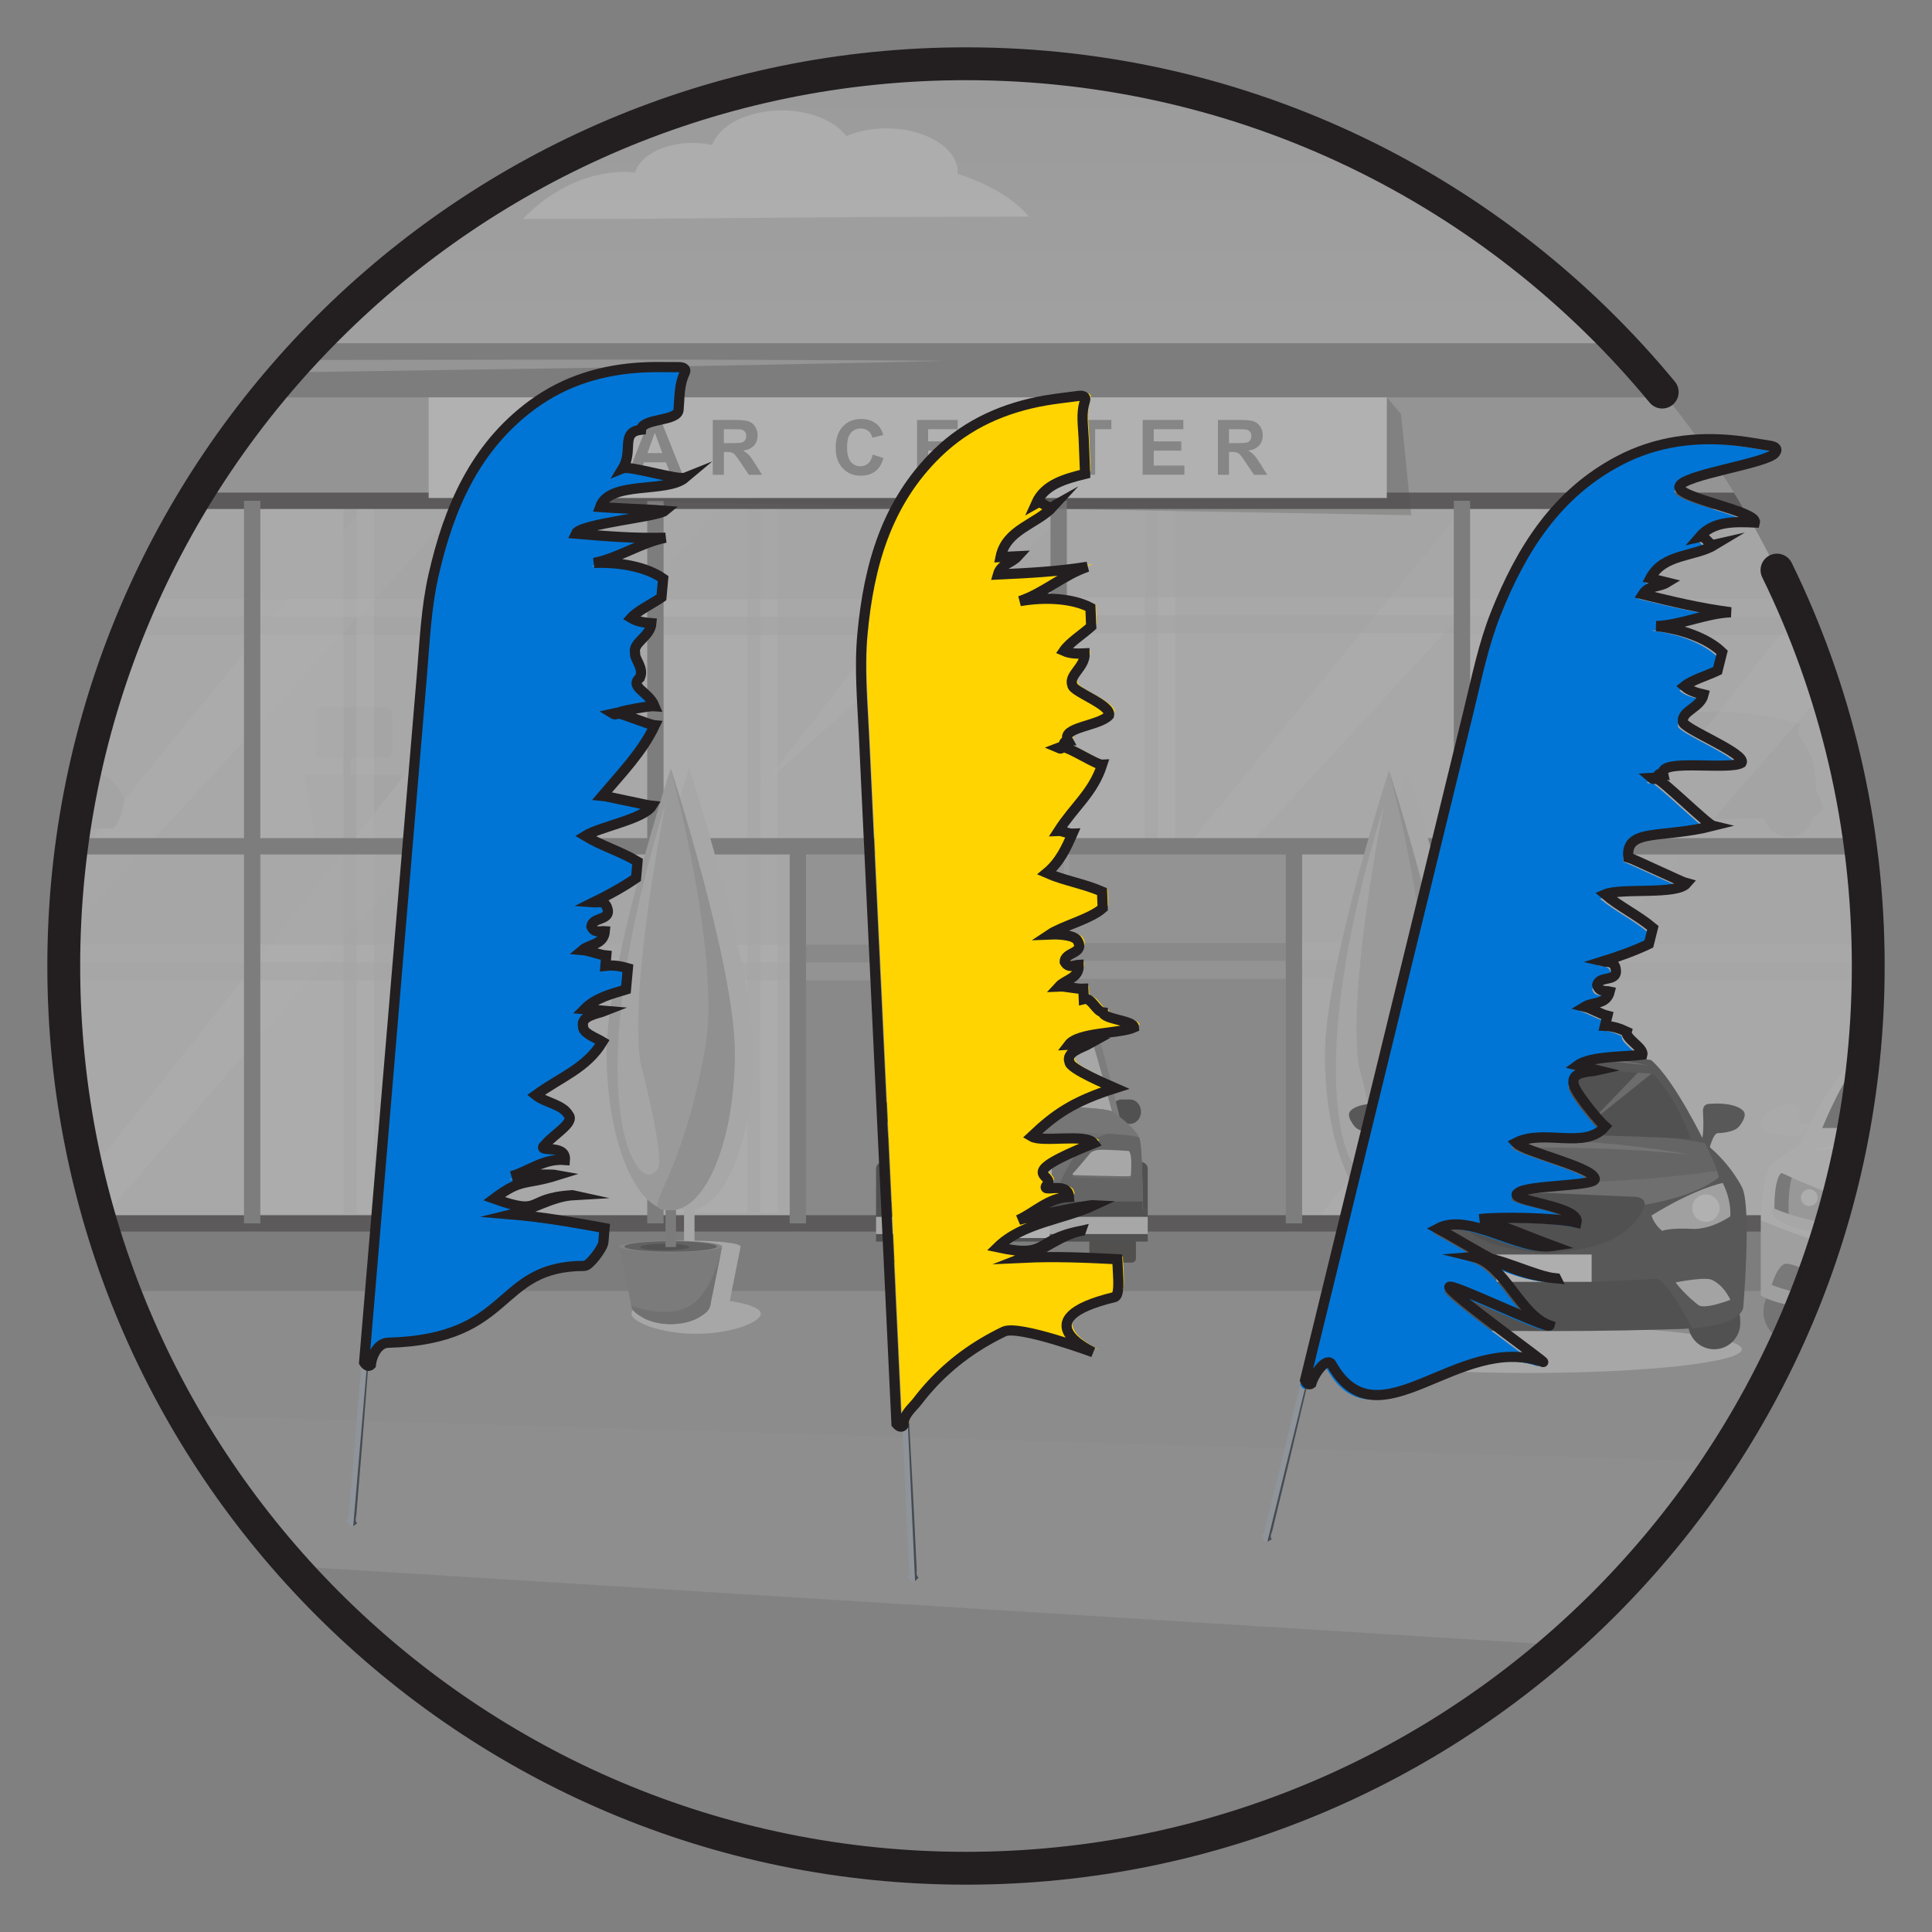
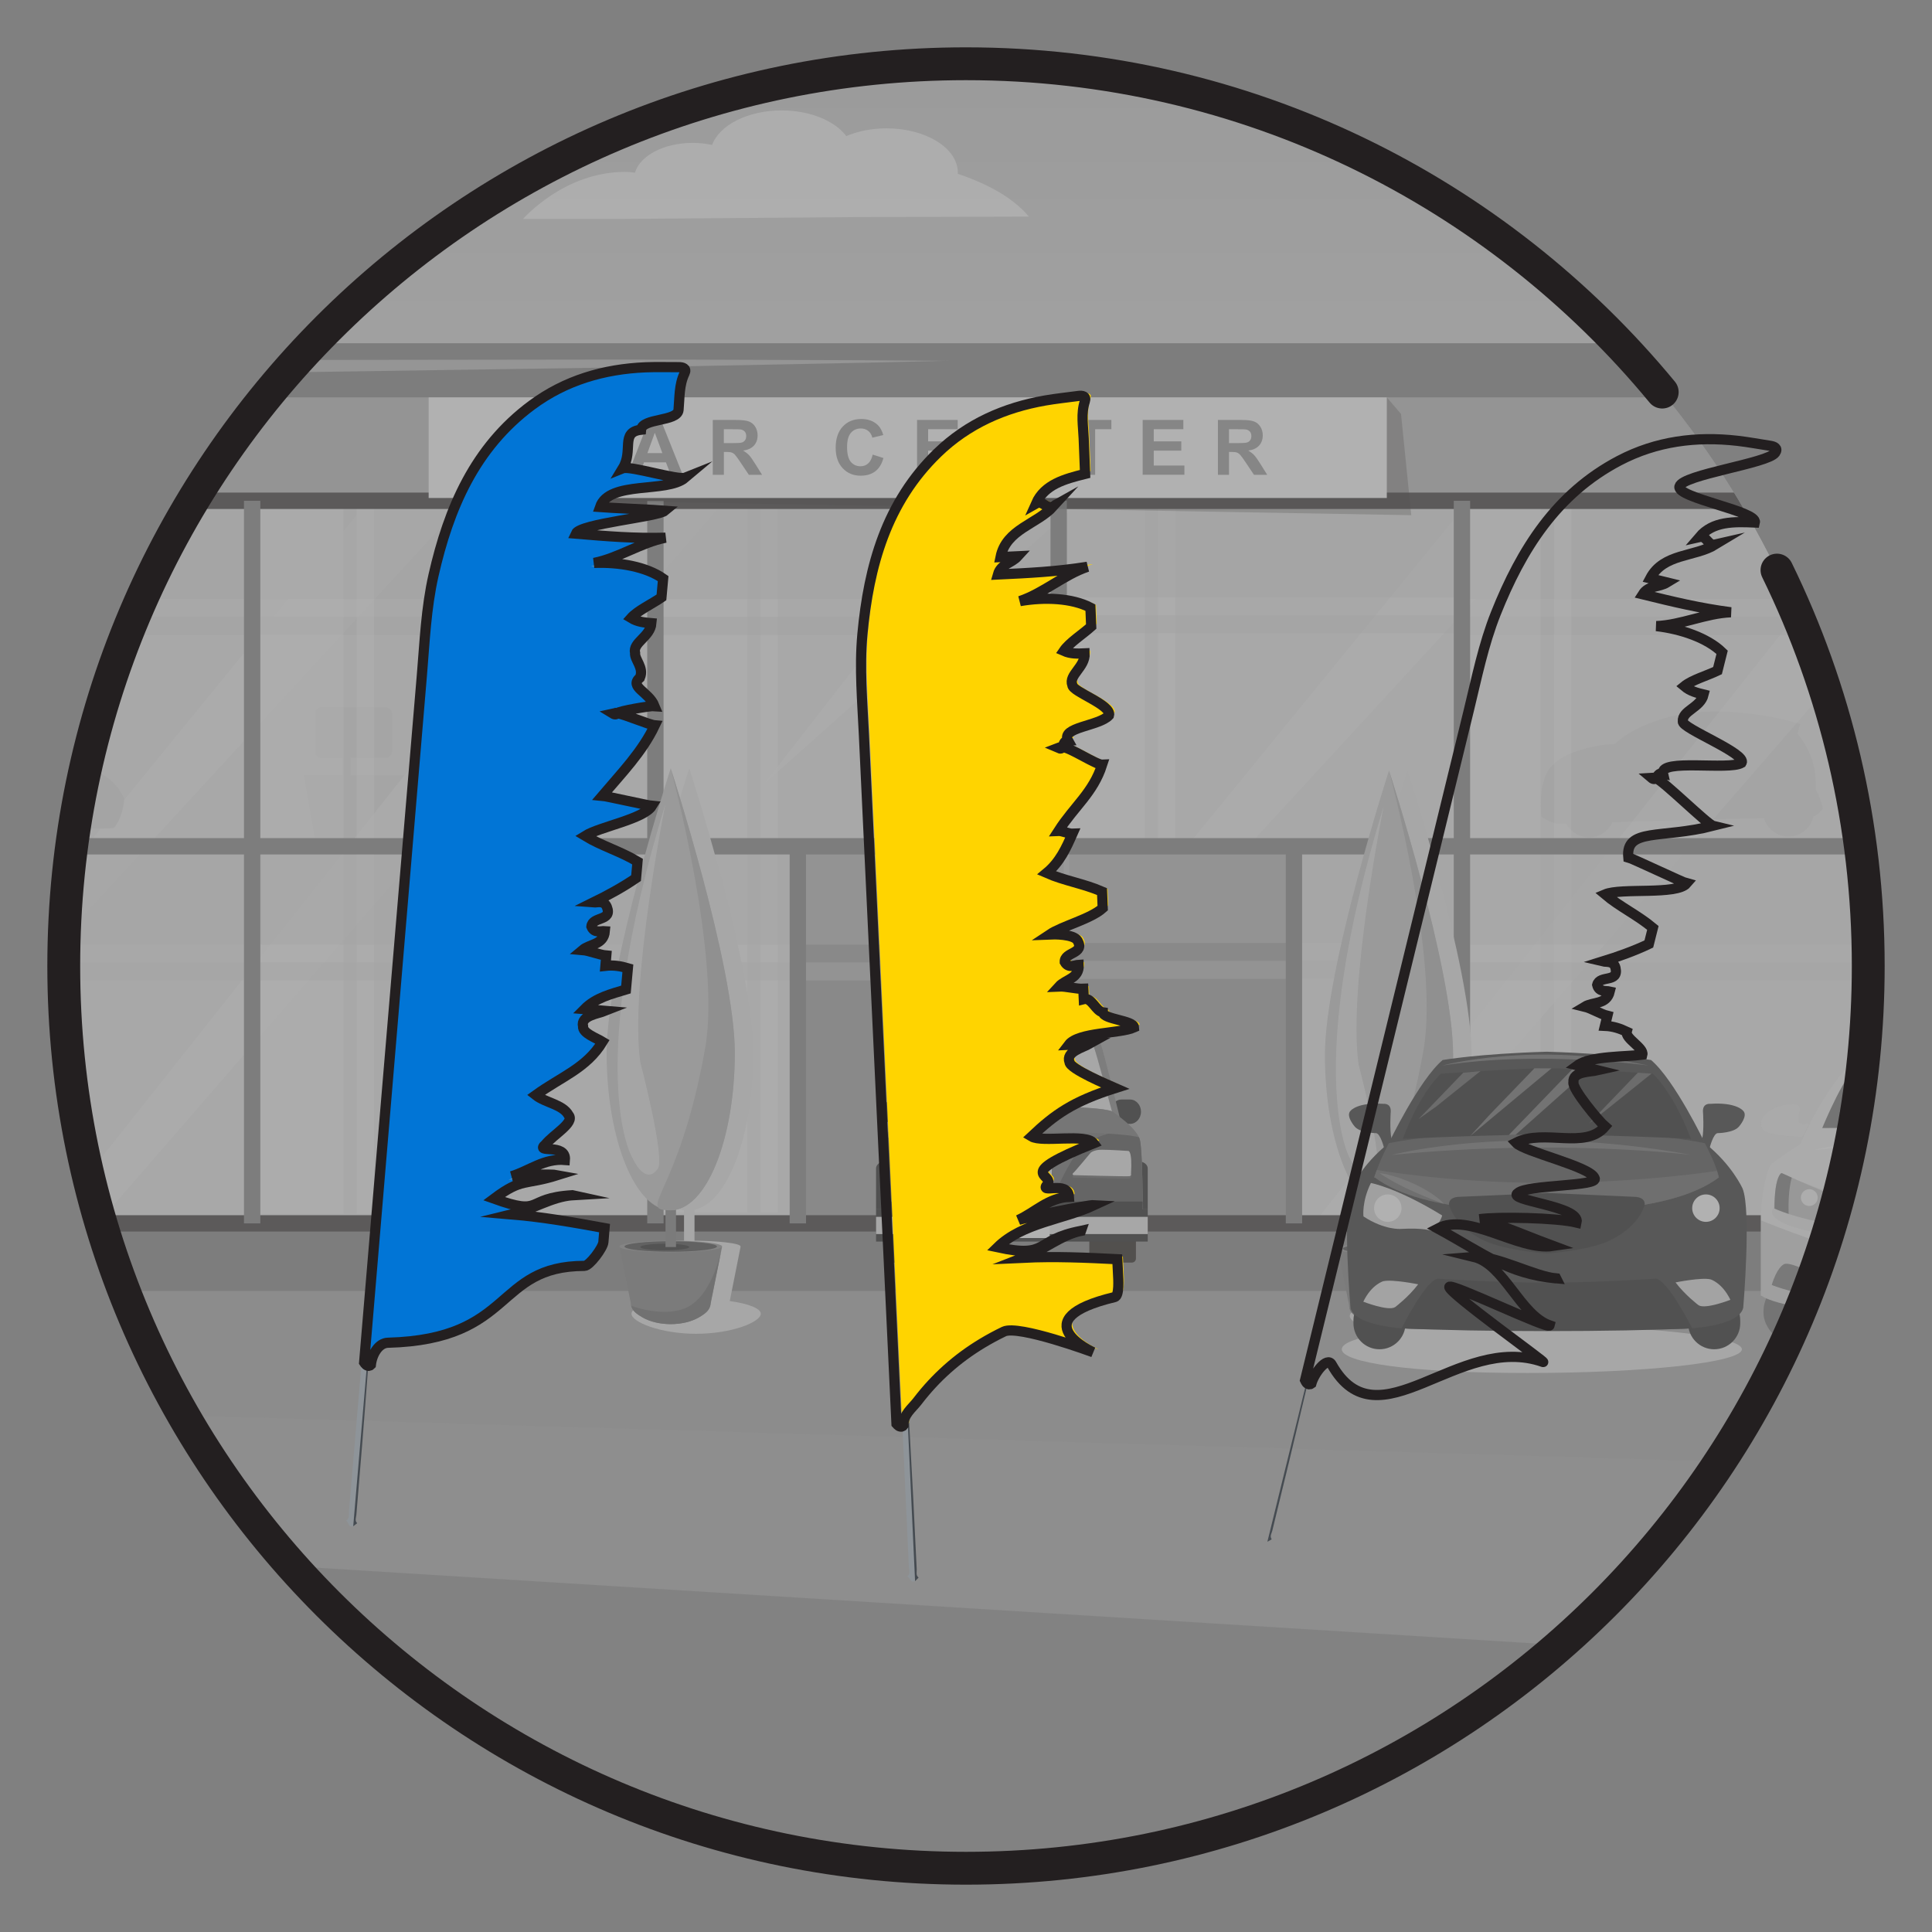
<svg xmlns="http://www.w3.org/2000/svg" viewBox="0 0 1000 1000">
  <rect x="0" y="0" width="1000" height="1000" fill="#808080" stroke="none" />
  <defs>
    <style>.cls-1,.cls-2,.cls-3,.cls-4,.cls-5{fill:none;}.cls-6{clip-path:url(#clippath);}.cls-7{fill:#f9f9f9;}.cls-8{fill:#f8f8f8;}.cls-9{fill:#0175d6;}.cls-10{fill:#f0f0f0;}.cls-11{fill:#e6e6e6;}.cls-12{fill:#f4f4f4;}.cls-13,.cls-14,.cls-15,.cls-16,.cls-17,.cls-18,.cls-19,.cls-20,.cls-21{fill:#fff;}.cls-22{fill:#e8e8e8;}.cls-23{fill:#f1f1f1;}.cls-24{fill:#ececec;}.cls-25{fill:#fafafa;}.cls-26{fill:#ffd400;}.cls-27,.cls-28{fill:#e5e5e5;}.cls-29{fill:#999;}.cls-30{fill:#9f9f9f;}.cls-31{fill:#8a8a8a;}.cls-32{fill:#909090;}.cls-33{fill:#666;}.cls-34{fill:#737373;}.cls-35{fill:#333;}.cls-36{fill:#8e9499;}.cls-37{fill:#a9a9a9;}.cls-38{fill:#a4a4a4;}.cls-39{fill:#bfbfbf;}.cls-40{fill:#ddd;}.cls-41{fill:#c3c3c3;}.cls-42{fill:#dcdcdc;}.cls-43{fill:#d3d3d3;}.cls-44,.cls-45{fill:#0b0500;}.cls-46,.cls-47{fill:#090909;}.cls-48{fill:#070707;}.cls-49{fill:#0e0e0e;}.cls-50{fill:#191919;}.cls-51{fill:#6f6f6f;}.cls-52{fill:#545454;}.cls-53{fill:#636363;}.cls-54{fill:#3b3b3b;}.cls-55{fill:#3a3a3a;}.cls-56{fill:#5a5a5a;}.cls-57{fill:#454b51;}.cls-58{fill:#5d5d5d;}.cls-59{fill:#7a7a7a;}.cls-60{fill:#4f4f4f;}.cls-61{fill:#787878;}.cls-28{mix-blend-mode:multiply;}.cls-62{clip-path:url(#clippath-1);}.cls-63{clip-path:url(#clippath-2);}.cls-14,.cls-15{mix-blend-mode:lighten;}.cls-14,.cls-64{opacity:.39;}.cls-15,.cls-65,.cls-17{opacity:.5;}.cls-66{fill:#111;opacity:.14;}.cls-16,.cls-67{opacity:.2;}.cls-47{opacity:.18;}.cls-2{stroke-miterlimit:10;stroke-width:5.27px;}.cls-2,.cls-3,.cls-4,.cls-5{stroke:#231f20;}.cls-3{stroke-width:8.46px;}.cls-3,.cls-4,.cls-5{stroke-linecap:round;stroke-linejoin:round;}.cls-68{opacity:.45;}.cls-69{opacity:.44;}.cls-70{opacity:.64;}.cls-71,.cls-72,.cls-73{opacity:.62;}.cls-74{opacity:.56;}.cls-75{opacity:.89;}.cls-76{isolation:isolate;}.cls-4{stroke-width:1.71px;}.cls-5{stroke-width:17px;}.cls-72{fill:#d4d4d4;}.cls-73{fill:#d8d8d8;}.cls-77{fill:#e2e2e2;opacity:.48;}.cls-78{fill:url(#_ÂÁ_Ï_ÌÌ_È_ËÂÌÚ_2);}.cls-18{opacity:.3;}.cls-45,.cls-19{opacity:.27;}.cls-20{opacity:.35;}.cls-21{opacity:.66;}</style>
    <clipPath id="clippath">
      <circle class="cls-1" cx="500" cy="500" r="467" />
    </clipPath>
    <linearGradient id="_ÂÁ_Ï_ÌÌ_È_ËÂÌÚ_2" x1="482.83" y1="-27414.53" x2="482.83" y2="-28349.14" gradientTransform="translate(0 -27382) scale(1 -1)" gradientUnits="userSpaceOnUse">
      <stop offset="0" stop-color="#c5c5c5" />
      <stop offset=".11" stop-color="#d0d0d0" />
      <stop offset=".3" stop-color="#ddd" />
      <stop offset=".54" stop-color="#e5e5e5" />
      <stop offset="1" stop-color="#e8e8e8" />
    </linearGradient>
    <clipPath id="clippath-1">
      <circle class="cls-1" cx="-780.01" cy="500" r="466.99" />
    </clipPath>
    <clipPath id="clippath-2">
      <circle class="cls-1" cx="1765.99" cy="-700" r="452.99" />
    </clipPath>
  </defs>
  <g class="cls-76">
    <g id="Art">
      <g>
        <g class="cls-6">
          <g class="cls-64">
            <rect class="cls-78" x="-461.23" y="32.53" width="1888.1" height="934.61" />
            <rect class="cls-27" x="-461.23" y="666.84" width="1888.1" height="300.3" />
            <rect class="cls-30" x="-461.23" y="666.84" width="1888.1" height="300.3" />
            <g>
              <g class="cls-75">
                <path class="cls-25" d="m270.72,113.33s21.08-24.36,52.78-24.36c1.78,0,3.5.15,5.15.4,2.61-8.77,14.97-15.41,29.82-15.41,3.55,0,6.96.38,10.12,1.08,3.7-10.24,18.4-17.89,35.98-17.89,14.83,0,27.61,5.45,33.47,13.3,5.93-2.53,13.11-4.02,20.85-4.02,20.37,0,36.88,10.27,36.88,22.93,0,.2-.02.4-.02.59,13.28,4.49,27.96,11.51,36.85,22.17l-92.49.27h0c-36.54.26-110,.93-116.61.93h-52.78Z" />
              </g>
              <path class="cls-13" d="m1195.57,160.29s-17.54-22.43-43.92-22.43c-1.48,0-2.91.14-4.29.37-2.17-8.07-12.45-14.19-24.82-14.19-2.96,0-5.79.35-8.42.99-3.08-9.43-15.31-16.47-29.94-16.47-12.34,0-22.98,5.02-27.85,12.24-4.94-2.33-10.91-3.7-17.35-3.7-16.95,0-30.69,9.46-30.69,21.12,0,.18.01.36.02.55-11.05,4.14-23.26,10.61-30.67,20.42l76.97.25h0c30.41.24,91.54.86,97.04.86h43.92Z" />
            </g>
            <g>
              <polygon class="cls-59" points="1142.28 668.15 -202.56 668.15 -221.44 177.65 1161.16 177.65 1142.28 668.15" />
              <g class="cls-68">
                <path class="cls-13" d="m490.9,186.73l-43.76,1.02-43.76.87-43.76.87-43.76.75-175.04,2.6-87.52,1.03-87.52.84-87.53.74-87.53.6,3.6-3.69,1.61,114.54,1.23,114.55.59,57.27c.23,19.09.34,38.18.44,57.28l.33,57.28.18,57.28-1.82-57.25-1.67-57.25c-.57-19.08-1.13-38.17-1.57-57.26l-1.41-57.26-2.78-114.52-2.4-114.53-.08-3.66,3.68-.03,87.53-.82,87.53-.68,87.53-.58,87.53-.39,175.06-.23,43.77.04,43.77.16,43.77.16,43.77.31Z" />
              </g>
              <rect class="cls-22" x="-170.34" y="259.2" width="1280.35" height="374.02" />
              <rect class="cls-22" x="-170.34" y="259.2" width="1280.35" height="374.02" />
              <path class="cls-40" d="m943.56,418.53c-.91-4.12-2.23-7.35-3.79-9.89.06-1.34.15-5.08-.32-8.38,0,0-.39-9.77-9.09-20.62l1.37-4.89s-29.65-9.66-59.4-5.33c-.04,0-.08,0-.12.01-.12.02-.23.04-.35.06-.6.09-1.19.18-1.79.28,0,0-.64.11-1.73.33-.11.02-.22.04-.33.06-1.37.32-2.74.59-4.06.93-1.42.37-2.8.77-4.14,1.21-7.38,2.27-17.16,6.25-23.84,12.71,0,0-7.82.2-16.42,2.74,0,0-15.24,3.71-19.06,12.7,0,0-4.1,6.84-2.74,22.28,0,0,2.67,1.86,5.66,2.91.81.3,1.64.55,2.25.59.43.07.86.11,1.27.11l3.79-.1c2.2,4.27,6.64,7.19,11.77,7.19s10-3.21,12.07-7.82c1.09-.05,1.77-.08,1.77-.08h0s.84-.02.84-.02l9.73-.27h0s57.94-1.6,57.94-1.6h0s3.47-.05,8.17-.13c1.62,5.48,6.69,9.48,12.69,9.48,6.36,0,11.67-4.49,12.95-10.47.61-.19,1.17-.46,1.68-.79.04-.03.07-.04.07-.04,0,0,0,0,0,0,1.95-1.26,3.13-3.16,3.13-3.16Z" />
              <g class="cls-70">
                <path class="cls-40" d="m181.49,401.27v-8.95h18.11c.06,0,.09,0,.1,0,1.78-.05,3.21-1.51,3.21-3.3v-19.63c0-1.83-1.48-3.31-3.31-3.31h-33.07c-1.83,0-3.31,1.48-3.31,3.31,0-.5-.07-.04,0,1.03v18.6c0,1.83,1.48,3.31,3.31,3.31h10.9v8.95h-20.08l5.78,33h114.12l5.78-33h-101.53Z" />
                <path class="cls-40" d="m242,401.47c-.63-.93-1.43-1.3-1.43-1.3,0,0-.03-.03-.07-.07h0s-2.59-18.08-2.59-18.08l.36-.05s-.24-3.65-1.13-4.76c0,0-.54-.91-2.55-.86-1.11-.4-2.7-.91-4.29-1.17l-.04.07.03-1.27c.78-.06,1.62-.12,2.5-.2,2.09-.18,6.88,1.98,6.88-5.58,0,0,.64-11.06-5.66-11.21l-.04-.04c-5.5-4.33-9.83-2.15-9.83-2.15-5.23,1.56-6.09,9.8-6.09,9.8-.73,3.43,0,8.95,0,8.95,0,0,.41,1.07,9.28.62l-.03,1.02h0c-1.42.22-2.84.66-3.92,1.03-1.8-.14-2.37.64-2.37.64-.99,1.02-1.58,4.63-1.58,4.63l.35.08-4.29,17.75h0s-.08.06-.08.06c0,0-.84.29-1.55,1.16-.19.24-.94,1.43-1.1,1.75-.3.41.08.98.53.6-.13.14.12.41.33.47.2.06.35-.05.44-.12-.29.34.39.66.68.43,0,.63.73.5.89.14h.01s.56-1.06.7-1.52c.13-.45.57-1.91.62-2.68l3.53-9.48,1.81-7.97.22.05.57-1.63c.02.06.04.11.06.17-.23.4-.36.86-.36,1.36,0,1.01.55,1.9,1.36,2.38.16.85.26,1.69.28,2.5,0,.2.01.39.01.57v.07c0,.14,0,.27,0,.4,0,.07,0,.15,0,.23-.04,1.74-.26,3.06-.55,4.07-1.48.62-3.81,2.56-5.14,8.57,0,0-1.4,4.85-1.4,10.6,0,0,.41.5,2.39.94.16,1.75.3,3.54.34,5.33.02.87-.58,3.03-.54,3.89.38,8.91,4.77,6.84,5.07,3.65,0,0,0,0,0,0,0-.02,0-.04,0-.05.01-.11.02-.22.03-.32,0-.04,0-.07,0-.11,0-.09.02-.19.03-.28,0-.03,0-.07,0-.1,0-.09.02-.17.02-.26,0-.04,0-.07,0-.11,0-.08.01-.16.02-.23,0-.03,0-.07,0-.1,0-.08.01-.16.02-.24,0-.02,0-.05,0-.08,0-.1.02-.21.02-.3,0,0,0,0,0,0,0-.09.01-.19.02-.28,0-.03,0-.05,0-.08,0-.06,0-.13.01-.19,0-.03,0-.06,0-.09,0-.06,0-.12.01-.18,0-.02,0-.04,0-.07,0-.06,0-.12.01-.18,0-.02,0-.04,0-.06,0-.06,0-.11.01-.17,0-.02,0-.04,0-.06,0-.14.02-.28.02-.41,0-.01,0-.02,0-.04,0-.05,0-.1,0-.15,0-.01,0-.03,0-.04,0-.04,0-.09,0-.13,0-.02,0-.03,0-.05,0-.04,0-.07,0-.1,0-.02,0-.04,0-.06,0-.03,0-.06,0-.09,0-.02,0-.03,0-.05,0-.04,0-.08,0-.11,0,0,0,0,0,0,0-.08,0-.16,0-.23,0,0,0-.02,0-.03,0-.02,0-.05,0-.07,0,0,0-.02,0-.03,0-.02,0-.04,0-.06,0,0,0-.02,0-.03,0-.02,0-.03,0-.05v-.09s0-.03,0-.04c0,0,0-.01,0-.02,0-.03,0-.06,0-.09,0,0,0,0,0,0,0,0,0-.01,0-.02,0,0,0,0,0-.01,0,0,0,0,0-.01,0,0,0,0,0,0,0,0,0,0,0,0,0,0,0,0,0,0,0,0,0-.01,0-.01.02-.13.05-.26.07-.39,0-.04.02-.08.02-.13.02-.09.03-.19.05-.28,0-.05.02-.1.03-.15.02-.09.03-.19.05-.28,0-.05.02-.1.03-.16.02-.11.03-.21.05-.32,0-.04.01-.08.02-.12.02-.15.05-.3.07-.45,0-.04.01-.08.02-.12.02-.12.03-.24.05-.35,0-.06.02-.12.02-.17.01-.1.03-.21.04-.32,0-.06.02-.12.02-.19.01-.11.03-.22.04-.33,0-.06.01-.11.02-.17.02-.14.03-.27.05-.41,0-.03,0-.07.01-.1.02-.17.04-.34.06-.51,0-.05.01-.11.02-.16.01-.12.03-.25.04-.37,0-.06.01-.13.02-.19.01-.12.03-.24.04-.35,0-.07.01-.13.02-.2.01-.12.03-.24.04-.36,0-.03,0-.06,0-.09.71.02,1.47.03,2.3.02.13,2.48.3,4.78.55,6.54,0,0,4.45,10.95,5.31,2.22.09-.86-.39-3.05-.32-3.92.14-1.71.36-3.4.6-5.07.88-.05,1.8-.12,2.76-.2,0,0,1.28-6.88,0-12.06,0,0,0,0,0-.01,0-.01,0-.05,0-.09,0,0,0-.01,0-.02,0-.02,0-.04,0-.07,0,0,0-.01,0-.02,0-.03,0-.06,0-.1,0,0,0,0,0-.01,0-.04,0-.08-.01-.12,0,0,0,0,0-.01,0-.05,0-.1-.02-.15h0c-.15-1.37-.79-4.79-3.32-7.54h0c-.05-.15-.09-.31-.13-.48,0-.01,0-.03-.01-.04-.04-.16-.08-.33-.12-.5,0,0,0-.01,0-.02-.04-.18-.07-.36-.1-.55,0-.03,0-.06-.01-.09-.03-.18-.06-.37-.08-.57,0-.01,0-.02,0-.04-.02-.2-.04-.41-.06-.63,0-.05,0-.09-.01-.14-.02-.21-.03-.43-.04-.65,0-.01,0-.03,0-.04,0-.22-.01-.44-.01-.67,0-.11,0-.22,0-.33,0-.19,0-.39,0-.6,0-.09,0-.18.01-.27,0-.15.01-.31.02-.46,0-.07.01-.15.02-.22.01-.14.02-.27.04-.41,0-.09.02-.17.03-.26.02-.12.03-.25.05-.37.01-.09.03-.19.05-.28.01-.08.03-.15.04-.23.01-.05.02-.08.02-.08,0,0,0,0,0,0h0c.82-.48,1.37-1.37,1.37-2.38,0-.5-.14-.97-.37-1.37.05-.16.11-.31.17-.47l.51,2.1.22-.03,1.05,8.11,2.62,9.77c-.02.76.28,2.26.37,2.72.09.47.55,1.58.55,1.58h.01c.13.37.84.57.9-.06.27.25.97,0,.72-.36.08.08.22.21.42.16.22-.05.49-.29.37-.44.42.42.84-.11.59-.55-.12-.34-.76-1.6-.93-1.85Z" />
                <polygon class="cls-15" points="375.64 258.52 52.03 631.58 27.1 631.25 323.9 256.68 375.64 258.52" />
                <polygon class="cls-15" points="241.41 258.52 -102.89 632.51 -114.44 632.91 191.17 258.52 241.41 258.52" />
              </g>
              <g class="cls-70">
                <polygon class="cls-15" points="1027.94 261.31 704.33 634.37 679.4 634.03 976.2 259.46 1027.94 261.31" />
                <polygon class="cls-15" points="810.77 259.01 466.47 633 454.92 633.4 760.53 259.01 810.77 259.01" />
                <polygon class="cls-15" points="560.82 258.06 395.4 405.87 510.58 258.06 560.82 258.06" />
              </g>
              <path class="cls-40" d="m1088.95,402.74s-2.14-3.99-7.49-7.81c.15-.46.9-2.63,1.79-2.68,0,0,3.7-.02,4.91-1.27,0,0,2.19-2.07.87-3.02,0,0-1.58-1.61-7.49-1.27,0,0-1.87-.2-1.65,1.65,0,0,.26,3.07-.15,4.83-1.78-2.94-7.29-11.66-11.76-14.79,0,0-8.15-1.2-23.83-1.58v.02s-.09-.02-.09-.02c-15.68.38-23.83,1.58-23.83,1.58-4.47,3.13-9.97,11.84-11.76,14.79-.4-1.75-.15-4.83-.15-4.83.22-1.85-1.65-1.65-1.65-1.65-5.91-.34-7.49,1.27-7.49,1.27-1.31.95.88,3.02.88,3.02,1.22,1.25,4.91,1.27,4.91,1.27.89.05,1.64,2.22,1.79,2.68-5.35,3.83-7.49,7.81-7.49,7.81-2.06,4.1-.16,22.66-.16,22.66.11.38.35.73.68,1.04v3.8c0,1.66,1.64,3.02,3.65,3.02h4.65c2.01,0,3.65-1.36,3.65-3.02v-.9c.59.03.95.04.95.04.36,0,.71.01,1.07.02,16.65.56,44.06.56,60.71,0,.36,0,.71-.01,1.07-.02,0,0,.36,0,.95-.04v.9c0,1.66,1.64,3.02,3.65,3.02h4.65c2.01,0,3.65-1.36,3.65-3.02v-3.8c.33-.31.57-.66.68-1.04,0,0,1.9-18.55-.16-22.66Z" />
              <path class="cls-40" d="m62.25,409.63c-.35-.95-1.11-1.96-2.18-2.94-1.74-2.08-3.97-4.17-6.66-5.52,0,0-10.63-11.05-59.19-13.79,0,0-.52-.23-1.42-.64-9.71-5.05-17.41-7.92-22.61-9.51-.51-.19-1-.37-1.48-.54,0,0-11.53-3.54-29.67-3.35h0c-.46,0-.93.01-1.4.02-.13,0-.26,0-.39,0-.36,0-.71.02-1.07.03-.18,0-.36.01-.55.02-.31.01-.63.02-.95.04-.2,0-.4.02-.6.03-.31.01-.62.03-.93.05-.21.01-.41.02-.62.03-.31.02-.63.04-.95.06-.2.01-.4.03-.61.04-.34.02-.69.05-1.03.08-.18.01-.36.03-.55.04-.44.04-.88.07-1.33.11-.09,0-.18.02-.27.02-.54.05-1.08.1-1.62.16-.16.02-.31.03-.47.05-.39.04-.78.08-1.17.13-.2.02-.41.05-.62.07-.35.04-.7.09-1.06.13-.22.03-.45.06-.67.09-.34.05-.68.09-1.03.14-.23.03-.46.07-.69.1-.35.05-.7.1-1.05.16-.23.03-.45.07-.68.1-.38.06-.76.12-1.14.19-.2.03-.4.07-.61.1-.5.09-1.01.18-1.52.27-.08.01-.16.03-.24.04-.59.11-1.18.22-1.78.34-.18.04-.36.07-.54.11-.42.08-.84.17-1.26.26-.23.05-.45.1-.68.15-.38.08-.76.16-1.14.25-.24.05-.49.11-.73.17-.37.09-.74.17-1.12.26-.25.06-.5.12-.74.18-.38.09-.76.19-1.15.29-.24.06-.48.12-.72.18-.41.11-.83.22-1.24.33-.21.06-.42.11-.64.17-.58.16-1.16.32-1.75.49-.05.01-.09.03-.14.04-.63.18-1.27.37-1.9.56-.2.06-.41.13-.61.19-.44.13-.87.27-1.31.41-.24.08-.49.16-.74.24-.4.13-.8.26-1.21.4-.26.09-.52.17-.78.26-.39.13-.79.27-1.19.41-.26.09-.53.18-.79.28-.4.14-.81.29-1.22.44-.25.09-.51.18-.76.28-.44.17-.89.33-1.33.51-.22.08-.43.16-.65.25-.66.26-1.32.52-1.99.79,0,0-14.65,6.38-25.28,14.19h-3.83s-1.43,1.66-4.81,7.65c0,0,.17-.05.49-.14-.04.05-.08.09-.11.14l.09.28c-.19-.09-.35-.19-.47-.28l3.84,11.45s7.98,6.41,21.09,8.62c0,0,0,.02,0,.03,0,0,.18.02.49.05.86.14,1.75.26,2.66.35,2.44,4.71,7.35,7.93,13.02,7.93,5.33,0,9.99-2.84,12.55-7.09,19.01.46,50.04,1.06,96.39,1.55,0,0,1.85.04,4.89.1.02.03.04.06.06.09,0,0,1.56.05,3.98.1,2.69,3.21,6.73,5.25,11.24,5.25s8.45-1.99,11.14-5.14c1.36,0,2.72,0,4.06,0,8.15,0,15.75-.1,20.21-.41,0,0,4.58-4.12,5.5-15.27,0,0-.73-1.61-2.13-3.71Z" />
              <g class="cls-71">
                <rect class="cls-72" x="969.18" y="259.2" width="140.84" height="47.09" />
                <rect class="cls-72" x="969.18" y="315.53" width="140.84" height="9.32" />
              </g>
              <rect class="cls-73" x="-169" y="205.67" width="1277.69" height="53.53" />
              <g class="cls-71">
                <rect class="cls-72" x="755.36" y="262.97" width="207.84" height="47.09" />
                <rect class="cls-72" x="755.36" y="319.31" width="207.84" height="9.32" />
              </g>
              <rect class="cls-14" x="969.18" y="262.97" width="43.54" height="366.85" />
              <g>
                <rect class="cls-14" x="753.94" y="260.69" width="43.54" height="366.85" />
                <rect class="cls-14" x="804.36" y="260.69" width="8.96" height="366.85" />
              </g>
              <g>
                <rect class="cls-14" x="548.97" y="262.13" width="43.54" height="366.85" />
                <rect class="cls-14" x="599.39" y="262.13" width="8.96" height="366.85" />
              </g>
              <g class="cls-71">
                <rect class="cls-72" x="546.03" y="262.13" width="207.84" height="47.09" />
                <rect class="cls-72" x="546.03" y="318.47" width="207.84" height="9.32" />
              </g>
              <g>
                <rect class="cls-14" x="343.21" y="260.69" width="43.54" height="366.85" />
                <rect class="cls-14" x="393.62" y="260.69" width="8.96" height="366.85" />
              </g>
              <g class="cls-71">
                <rect class="cls-72" x="341.05" y="262.97" width="207.84" height="47.09" />
                <rect class="cls-72" x="341.05" y="319.31" width="207.84" height="9.32" />
              </g>
              <g class="cls-71">
                <rect class="cls-72" x="130.51" y="262.97" width="207.84" height="47.09" />
                <rect class="cls-72" x="130.51" y="319.31" width="207.84" height="9.32" />
              </g>
              <g class="cls-71">
                <rect class="cls-72" x="-76.82" y="262.97" width="207.84" height="47.09" />
                <rect class="cls-72" x="-76.82" y="319.31" width="207.84" height="9.32" />
              </g>
              <g>
                <rect class="cls-14" x="134.26" y="261.51" width="43.54" height="366.85" />
                <rect class="cls-14" x="184.67" y="261.51" width="8.96" height="366.85" />
              </g>
              <g>
                <rect class="cls-29" x="412.97" y="439.34" width="256.78" height="193.88" />
                <g>
                  <g class="cls-71">
                    <rect class="cls-73" x="973.7" y="438.04" width="140.84" height="47.09" />
                    <rect class="cls-73" x="973.7" y="494.37" width="140.84" height="9.32" />
                  </g>
                  <g class="cls-71">
                    <rect class="cls-73" x="759.88" y="441.81" width="207.84" height="47.09" />
                    <rect class="cls-73" x="759.88" y="498.15" width="207.84" height="9.32" />
                  </g>
                  <g class="cls-71">
                    <rect class="cls-73" x="550.55" y="440.97" width="207.84" height="47.09" />
                    <rect class="cls-73" x="550.55" y="497.31" width="207.84" height="9.32" />
                  </g>
                  <g class="cls-71">
                    <rect class="cls-73" x="345.57" y="441.81" width="207.84" height="47.09" />
                    <rect class="cls-73" x="345.57" y="498.15" width="207.84" height="9.32" />
                  </g>
                  <g class="cls-71">
                    <rect class="cls-73" x="135.03" y="441.81" width="207.84" height="47.09" />
                    <rect class="cls-73" x="135.03" y="498.15" width="207.84" height="9.32" />
                  </g>
                  <g class="cls-71">
                    <rect class="cls-73" x="-72.3" y="441.81" width="207.84" height="47.09" />
                    <rect class="cls-73" x="-72.3" y="498.15" width="207.84" height="9.32" />
                  </g>
                </g>
                <rect class="cls-3" x="-170.34" y="259.2" width="1280.35" height="374.02" />
                <rect class="cls-59" x="961.2" y="259.2" width="8.46" height="374.02" />
                <rect class="cls-59" x="752.47" y="259.2" width="8.46" height="374.02" />
                <rect class="cls-59" x="543.74" y="259.2" width="8.46" height="181.77" />
                <rect class="cls-59" x="335.01" y="259.2" width="8.46" height="374.02" />
                <rect class="cls-59" x="126.28" y="259.2" width="8.46" height="374.02" />
                <rect class="cls-59" x="-169.99" y="433.81" width="1280.36" height="8.46" />
                <rect class="cls-59" x="408.73" y="439.34" width="8.46" height="193.88" />
                <rect class="cls-59" x="665.52" y="439.34" width="8.46" height="193.88" />
              </g>
              <polygon class="cls-45" points="717.81 205.67 725.16 214.26 730.47 266.66 221.87 257.75 717.81 205.67" />
              <rect class="cls-13" x="221.87" y="205.67" width="495.94" height="52.08" />
              <g>
                <path class="cls-32" d="m304.83,235.31l5.56,1.76c-.85,3.1-2.27,5.4-4.25,6.9-1.98,1.5-4.49,2.25-7.54,2.25-3.77,0-6.87-1.29-9.29-3.86-2.43-2.58-3.64-6.1-3.64-10.56,0-4.72,1.22-8.39,3.66-11.01,2.44-2.61,5.65-3.92,9.62-3.92,3.47,0,6.29,1.03,8.46,3.08,1.29,1.21,2.26,2.96,2.9,5.23l-5.67,1.36c-.34-1.47-1.04-2.63-2.1-3.48-1.06-.85-2.36-1.28-3.88-1.28-2.1,0-3.81.75-5.12,2.27-1.31,1.51-1.97,3.96-1.97,7.34,0,3.59.65,6.14,1.94,7.67,1.29,1.52,2.97,2.28,5.03,2.28,1.52,0,2.83-.48,3.93-1.45,1.1-.97,1.88-2.49,2.36-4.57Z" />
                <path class="cls-32" d="m353.39,245.75h-6.23l-2.48-6.45h-11.35l-2.34,6.45h-6.08l11.05-28.38h6.06l11.36,28.38Zm-10.55-11.23l-3.91-10.53-3.83,10.53h7.74Z" />
                <path class="cls-32" d="m368.93,245.75v-28.38h12.06c3.03,0,5.24.25,6.61.77,1.38.51,2.48,1.42,3.3,2.72s1.24,2.8,1.24,4.47c0,2.13-.63,3.89-1.88,5.28-1.25,1.39-3.12,2.26-5.61,2.62,1.24.72,2.26,1.52,3.07,2.38.81.86,1.89,2.4,3.26,4.61l3.47,5.54h-6.85l-4.14-6.18c-1.47-2.21-2.48-3.6-3.02-4.17-.54-.58-1.12-.97-1.72-1.18-.61-.21-1.57-.32-2.88-.32h-1.16v11.85h-5.73Zm5.73-16.38h4.24c2.75,0,4.47-.12,5.15-.35.68-.23,1.22-.63,1.61-1.2.39-.57.58-1.28.58-2.13,0-.96-.26-1.73-.77-2.31-.51-.59-1.23-.96-2.16-1.11-.46-.06-1.86-.1-4.18-.1h-4.47v7.2Z" />
                <path class="cls-32" d="m451.71,235.31l5.56,1.76c-.85,3.1-2.27,5.4-4.25,6.9-1.98,1.5-4.5,2.25-7.54,2.25-3.77,0-6.87-1.29-9.29-3.86-2.43-2.58-3.64-6.1-3.64-10.56,0-4.72,1.22-8.39,3.66-11.01,2.44-2.61,5.65-3.92,9.62-3.92,3.47,0,6.29,1.03,8.46,3.08,1.29,1.21,2.26,2.96,2.9,5.23l-5.67,1.36c-.34-1.47-1.03-2.63-2.1-3.48-1.06-.85-2.36-1.28-3.88-1.28-2.1,0-3.81.75-5.12,2.27-1.31,1.51-1.97,3.96-1.97,7.34,0,3.59.65,6.14,1.94,7.67,1.29,1.52,2.97,2.28,5.03,2.28,1.52,0,2.83-.48,3.93-1.45,1.1-.97,1.88-2.49,2.36-4.57Z" />
                <path class="cls-32" d="m474.67,245.75v-28.38h21.04v4.8h-15.31v6.29h14.25v4.78h-14.25v7.72h15.86v4.78h-21.59Z" />
                <path class="cls-32" d="m513.66,245.75v-28.38h5.58l11.62,18.95v-18.95h5.33v28.38h-5.75l-11.44-18.51v18.51h-5.32Z" />
                <path class="cls-32" d="m561.12,245.75v-23.58h-8.42v-4.8h22.55v4.8h-8.4v23.58h-5.73Z" />
                <path class="cls-32" d="m591.44,245.75v-28.38h21.05v4.8h-15.31v6.29h14.25v4.78h-14.25v7.72h15.86v4.78h-21.59Z" />
                <path class="cls-32" d="m630.39,245.75v-28.38h12.06c3.03,0,5.24.25,6.61.77,1.38.51,2.47,1.42,3.3,2.72s1.24,2.8,1.24,4.47c0,2.13-.63,3.89-1.88,5.28-1.25,1.39-3.12,2.26-5.61,2.62,1.24.72,2.26,1.52,3.07,2.38.81.86,1.89,2.4,3.26,4.61l3.47,5.54h-6.85l-4.14-6.18c-1.47-2.21-2.48-3.6-3.02-4.17-.54-.58-1.12-.97-1.72-1.18-.61-.21-1.57-.32-2.89-.32h-1.16v11.85h-5.73Zm5.73-16.38h4.24c2.75,0,4.47-.12,5.15-.35.68-.23,1.22-.63,1.61-1.2s.58-1.28.58-2.13c0-.96-.25-1.73-.77-2.31-.51-.59-1.23-.96-2.16-1.11-.46-.06-1.86-.1-4.18-.1h-4.47v7.2Z" />
              </g>
            </g>
            <g id="_5">
              <g>
                <path class="cls-48" d="m472.48,575.41c0,3.49-2.54,6.31-5.68,6.31h-4.35c-3.14,0-5.68-2.83-5.68-6.31h0c0-3.49,2.54-6.31,5.68-6.31h4.35c3.14,0,5.68,2.83,5.68,6.31h0Z" />
                <path class="cls-48" d="m590.58,575.41c0,3.49-2.54,6.31-5.68,6.31h-4.35c-3.14,0-5.68-2.83-5.68-6.31h0c0-3.49,2.54-6.31,5.68-6.31h4.35c3.14,0,5.68,2.83,5.68,6.31h0Z" />
              </g>
              <path class="cls-11" d="m577.64,576.68l-10.54-36.45-4.46-2.38s-27.34-3.26-36.32-3.05c-8.98.21-42.43.9-45.97,4.73-3.53,3.83-10.24,38.57-10.24,38.57l107.52-1.43Z" />
              <g class="cls-65">
                <path class="cls-7" d="m491.43,543.84c3.55-2.68,7.46-5.28,11.16-8.11-3.11.2-6.18.44-9.01.73-5.13,4.73-10.6,9.11-15.13,14.5-1.12,1.33-2.19,2.69-3.29,4.04-.19.76-.38,1.53-.56,2.3,5.53-4.59,11.09-9.14,16.82-13.46Z" />
                <path class="cls-7" d="m537.27,557.33c-7.44,5.66-15.02,11.13-22.48,16.75-.73.78-1.49,1.53-2.19,2.33-.33.38-.66.75-.98,1.13l10.32-.14c.36-.44.71-.89,1.09-1.31,4.63-6.35,9.14-12.67,14.24-18.78Z" />
                <path class="cls-7" d="m530.71,546.96c-1.46,1.4-2.93,2.79-4.41,4.18-.32.61-.65,1.2-.98,1.79.41-.34.82-.69,1.24-1.02,6.43-5.21,12.79-10.36,18.83-15.9-1.18-.11-2.38-.22-3.57-.33-3.64,4.09-7.56,7.87-11.12,11.28Z" />
                <path class="cls-7" d="m490.88,562.74c8.39-9.72,16.97-19.33,26.63-27.7-.52.02-1.05.03-1.59.05-3.88,4-8.44,7.32-12.93,10.71-8.59,6.48-16.99,13.12-25.26,20.01-2.06,1.72-4.12,3.44-6.17,5.19-.88,4.21-1.44,7.11-1.44,7.11l7.27-.1c4.6-4.99,9.05-10.13,13.49-15.27Z" />
              </g>
              <path class="cls-61" d="m569.94,541.01c-1.14-2.47-2.74-3.7-5.25-3.95-2.46-.24-21.78-3.09-40.37-3.2h0c-.19,0-.38,0-.57,0-.19,0-.38,0-.57,0h0c-18.59.12-37.91,2.97-40.37,3.21-2.51.25-4.11,1.48-5.25,3.95-1.14,2.47-10.34,40.04-10.34,40.04,8.65-3.93,49.34-2.96,55.95-2.85,0,0,48.44-1.08,57.09,2.85,0,0-9.2-37.57-10.34-40.04Zm-46.7,31.82c-6.05-.09-43.33-.9-51.26,2.39,0,0,8.43-31.49,9.47-33.56,1.04-2.07,2.51-3.1,4.81-3.31,2.25-.2,19.95-2.59,36.98-2.69h0c.17,0,.35,0,.52,0,.17,0,.35,0,.52,0h0c17.03.1,34.73,2.49,36.98,2.69,2.3.21,3.76,1.24,4.81,3.31,1.04,2.07,9.47,33.56,9.47,33.56-7.93-3.29-52.31-2.39-52.31-2.39Z" />
              <g>
                <path class="cls-44" d="m459.55,631.01v20.41c0,1.15.93,2.09,2.08,2.09h19.96c1.15,0,2.08-.94,2.08-2.09v-20.41h-24.11Z" />
                <path class="cls-44" d="m563.84,631.01v20.41c0,1.15.93,2.09,2.08,2.09h19.96c1.15,0,2.08-.94,2.08-2.09v-20.41h-24.11Z" />
              </g>
              <g>
                <path class="cls-48" d="m453.44,625.96v-21.05s-.24-2.72,3.5-3.67l-.44,24.72h-3.06Z" />
                <path class="cls-48" d="m594.07,625.96v-21.05s.24-2.72-3.5-3.67l.44,24.72h3.06Z" />
              </g>
              <path class="cls-33" d="m590.03,590.12c-1.39-6.39-14.49-14.9-14.49-14.9-8.21-2.92-47.88-2.43-51.78-2.37-3.9-.06-43.57-.55-51.78,2.37,0,0-13.09,8.52-14.49,14.9-1.39,6.39-1.39,33.83-1.39,35.72v5.75h135.33v-5.75c0-1.89,0-29.33-1.39-35.72Z" />
              <path class="cls-58" d="m591.42,625.84c0-1.89,0-29.33-1.39-35.72-.1-.48-.3-.98-.52-1.48-12.91-3.25-59.66-2.67-64.43-2.6-4.97-.07-55.42-.7-65.86,3.01,0,0-.67.44-1.76,1.2-1.37,6.61-1.37,33.7-1.37,35.58v5.75h135.33v-5.75Z" />
              <path class="cls-54" d="m590.03,590.12c-.11-.48-.3-.98-.52-1.48-3.41-.86-9.19-1.45-15.92-1.85-6.8,1.95-12.9,4.95-16.03,9.56-9.63,14.19-13.9,28.15-13.9,28.15l47.76-1.08c-.03-7.22-.2-27.87-1.39-33.3Z" />
              <path class="cls-54" d="m503.85,624.5s-4.27-13.96-13.9-28.15c-3.06-4.5-8.94-7.47-15.55-9.43-6.81.47-12.42,1.14-15.19,2.13,0,0-.67.44-1.76,1.2-1.16,5.61-1.34,26-1.36,33.17l47.76,1.08Z" />
              <g>
                <path class="cls-60" d="m462.11,608.95s-.42.87.84,1.1c1.25.23,29.04-.55,29.04-.55,0,0,.73-.55,0-1.08-.73-.53-8.98-10.47-8.98-10.47,0,0-1.62-1.6-5.83-1.6s-13.5.62-13.5.62c0,0-2.4-.98-1.57,11.97Z" />
                <path class="cls-60" d="m585.39,608.95s.42.87-.84,1.1c-1.25.23-29.04-.55-29.04-.55,0,0-.73-.55,0-1.08.73-.53,8.98-10.47,8.98-10.47,0,0,1.62-1.6,5.83-1.6s13.5.62,13.5.62c0,0,2.4-.98,1.57,11.97Z" />
              </g>
              <g>
                <path class="cls-11" d="m462.11,607.69s-.42.87.84,1.1c1.25.23,29.04-.55,29.04-.55,0,0,.73-.55,0-1.08-.73-.53-8.98-10.47-8.98-10.47,0,0-1.62-1.6-5.83-1.6s-13.5.62-13.5.62c0,0-2.4-.98-1.57,11.97Z" />
                <path class="cls-11" d="m585.39,607.69s.42.87-.84,1.1c-1.25.23-29.04-.55-29.04-.55,0,0-.73-.55,0-1.08.73-.53,8.98-10.47,8.98-10.47,0,0,1.62-1.6,5.83-1.6s13.5.62,13.5.62c0,0,2.4-.98,1.57,11.97Z" />
              </g>
              <path class="cls-48" d="m456.1,621.93c-.01,2.09-.01,3.52-.01,3.91v5.75h135.33v-5.75c0-.38,0-1.82-.01-3.91h-135.31Z" />
              <g>
                <polygon class="cls-48" points="524.06 625.96 523.45 625.96 453.44 625.96 453.44 642.64 523.45 642.64 524.06 642.64 594.07 642.64 594.07 625.96 524.06 625.96" />
                <polygon class="cls-11" points="524.06 629.85 523.45 629.85 453.44 629.85 453.44 638.74 523.45 638.74 524.06 638.74 594.07 638.74 594.07 629.85 524.06 629.85" />
                <path class="cls-13" d="m543.34,640.04c0,.42-.55.76-1.23.76h-36.7c-.68,0-1.23-.34-1.23-.76v-11.23c0-.42.55-.76,1.23-.76h36.7c.68,0,1.23.34,1.23.76v11.23Z" />
              </g>
              <path class="cls-4" d="m527.1,593.69c0,1.85-1.5,3.35-3.35,3.35s-3.35-1.5-3.35-3.35,1.5-3.35,3.35-3.35,3.35,1.5,3.35,3.35Z" />
              <path class="cls-11" d="m544.35,603.22h-20.59v16.73c.15.03.23.05.23.05v-.11c2.61-.63,15.81-3.8,18.25-4.58,2.72-.87,2.11-12.09,2.11-12.09Z" />
              <path class="cls-13" d="m523.53,603.22h-20.37s-.6,11.22,2.11,12.09c2.44.78,15.64,3.96,18.25,4.58v.11s.08-.02.23-.05v-16.73h-.23Z" />
            </g>
            <g>
              <path class="cls-28" d="m749.52,674.52l5.38-27.02c.15-.69.21-1.08.21-1.08h-.03c.31-.81-2.22-1.63-7.66-2.25-4.51-.51-10.25-.8-16.15-.87v-16.05c17.04-3.42,30.44-38.46,30.44-81.21,0-45.02-33.17-147.21-33.17-147.21,0,0-33.17,102.19-33.17,147.21,0,39.47,11.42,72.39,26.59,79.9.5.92,1.73,1.36,3.88,1.52v15.85c-5.85.07-11.54.36-16.04.87-5.83.66-8.42,1.55-7.74,2.41h0l5.81,28.88h0c0,.11.02.22.02.33-5.72,1.39-9.25,3.26-9.25,5.32,0,4.26,14.98,10.37,33.47,10.37s33.47-6.11,33.47-10.37c0-2.79-6.44-5.23-16.05-6.58Z" />
              <g>
                <g>
                  <path class="cls-34" d="m692.46,646.58l53.06-.16-6.09,30.56h-.06c-.58,2.54-2.47,4.05-5.85,6-8.09,4.67-21.19,4.68-29.24.01-4.03-2.34-6.03-4.47-6.01-7.54h0l-5.81-28.88Z" />
                  <path class="cls-56" d="m745.52,646.42s-4.42,25.08-18.42,31.52c-11.92,5.49-28.68-.96-28.68-.96h.06c.58,2.54,2.47,4.05,5.85,6,8.09,4.67,21.19,4.68,29.24.01,4.03-2.34,6.03-4.47,6.01-7.54h0l5.94-29.04Z" />
                  <path class="cls-31" d="m700.21,644.17c-10.41,1.18-10.49,3.09-.12,4.27,10.34,1.18,27.19,1.17,37.6,0,10.44-1.18,10.49-3.09.15-4.27-10.37-1.18-27.19-1.18-37.63,0Z" />
                  <path class="cls-35" d="m702.08,644.38c-9.37,1.06-9.44,2.78-.11,3.84,9.31,1.06,24.47,1.06,33.84,0,9.39-1.06,9.44-2.78.13-3.84-9.33-1.06-24.47-1.06-33.86,0Z" />
                  <path class="cls-49" d="m706.93,645.38c-4.96.67-5,1.75-.06,2.41,4.93.67,12.96.66,17.92,0,4.97-.67,5-1.75.07-2.41-4.94-.67-12.96-.67-17.93,0Z" />
                </g>
                <rect class="cls-34" x="716.24" y="572.81" width="5.44" height="73.77" />
              </g>
              <path class="cls-41" d="m685.78,546.03c0-45.02,33.17-147.21,33.17-147.21,0,0,33.17,102.19,33.17,147.21s-14.85,81.51-33.17,81.51-33.17-36.49-33.17-81.51Z" />
              <path class="cls-37" d="m736.77,543.74c8.5-47.87-17.82-144.91-17.82-144.91,0,0,33.17,102.19,33.17,147.21s-14.85,81.51-33.17,81.51,4.3-7.63,17.82-83.81Z" />
              <path class="cls-17" d="m716.24,417.08c-42.09,137.43-17.83,181.89-17.83,181.89,7.83,17.19,13.66,7.26,13.66,7.26,4.55-4.11-8.89-55.4-8.89-55.4-5.66-40.46,13.05-133.75,13.05-133.75Z" />
            </g>
            <g>
              <path class="cls-28" d="m377.73,673.4l5.38-27.02c.15-.69.21-1.08.21-1.08h-.03c.31-.81-2.22-1.63-7.66-2.25-4.51-.51-10.25-.8-16.15-.87v-16.05c17.04-3.42,30.44-38.46,30.44-81.21,0-45.02-33.17-147.21-33.17-147.21,0,0-33.17,102.19-33.17,147.21,0,39.47,11.42,72.39,26.59,79.9.5.92,1.73,1.36,3.88,1.52v15.85c-5.85.07-11.54.36-16.04.87-5.83.66-8.42,1.55-7.74,2.41h0l5.81,28.88h0c0,.11.02.22.02.33-5.72,1.39-9.25,3.26-9.25,5.32,0,4.26,14.98,10.37,33.47,10.37s33.47-6.11,33.47-10.37c0-2.79-6.44-5.23-16.05-6.58Z" />
              <g>
                <g>
                  <path class="cls-34" d="m320.67,645.46l53.06-.16-6.09,30.56h-.06c-.58,2.54-2.47,4.05-5.85,6-8.09,4.67-21.19,4.68-29.24.01-4.03-2.34-6.03-4.47-6.01-7.54h0l-5.81-28.88Z" />
                  <path class="cls-56" d="m373.74,645.3s-4.42,25.08-18.42,31.52c-11.92,5.49-28.68-.96-28.68-.96h.06c.58,2.54,2.47,4.05,5.85,6,8.09,4.67,21.19,4.68,29.24.01,4.03-2.34,6.03-4.47,6.01-7.54h0l5.94-29.04Z" />
                  <path class="cls-31" d="m328.42,643.05c-10.41,1.18-10.49,3.09-.12,4.27,10.34,1.18,27.19,1.18,37.6,0,10.44-1.18,10.49-3.09.15-4.27-10.37-1.18-27.19-1.18-37.63,0Z" />
                  <path class="cls-35" d="m330.3,643.26c-9.37,1.06-9.44,2.78-.11,3.85,9.31,1.06,24.47,1.06,33.84,0,9.39-1.06,9.44-2.78.13-3.84-9.33-1.06-24.47-1.06-33.86,0Z" />
                  <path class="cls-49" d="m335.15,644.26c-4.96.67-5,1.75-.06,2.41,4.93.67,12.96.66,17.92,0,4.97-.67,5-1.75.07-2.41-4.94-.67-12.96-.67-17.93,0Z" />
                </g>
                <rect class="cls-34" x="344.46" y="571.69" width="5.44" height="73.77" />
              </g>
              <path class="cls-41" d="m313.99,544.91c0-45.02,33.17-147.21,33.17-147.21,0,0,33.17,102.19,33.17,147.21s-14.85,81.51-33.17,81.51-33.17-36.49-33.17-81.51Z" />
              <path class="cls-37" d="m364.99,542.62c8.5-47.87-17.82-144.91-17.82-144.91,0,0,33.17,102.19,33.17,147.21s-14.85,81.51-33.17,81.51,4.3-7.63,17.82-83.81Z" />
              <path class="cls-17" d="m344.46,415.96c-42.09,137.43-17.83,181.89-17.83,181.89,7.83,17.19,13.66,7.26,13.66,7.26,4.55-4.11-8.89-55.4-8.89-55.4-5.66-40.46,13.05-133.75,13.05-133.75Z" />
            </g>
            <g>
              <g>
                <rect class="cls-53" x="912.79" y="662.83" width="31.6" height="32.62" rx="15.8" ry="15.8" transform="translate(1857.18 1358.28) rotate(180)" />
                <path class="cls-10" d="m1116.45,602.16s-8.38-6.02-14.83-10.1c0,0-10.53-27.09-29.45-45.36,0,0-16.77-2.15-54.39-2.15s-56.32,2.15-56.32,2.15c-18.92,18.27-29.45,45.36-29.45,45.36-6.45,4.08-14.83,10.1-14.83,10.1-4.94,6.45-5.8,26.87-5.8,26.87v41.49c17.85,11.49,98.13,10.25,105.44,10.11,7.31.14,87.6,1.37,105.44-10.11v-41.49s-.86-20.42-5.8-26.87Z" />
                <path class="cls-66" d="m1016.81,659.77c-37.62,0-105.44-28.16-105.44-28.16v38.91c17.85,11.49,98.13,10.25,105.44,10.11,7.31.14,87.6,1.37,105.44-10.11v-38.91s-67.82,28.16-105.44,28.16Z" />
                <path class="cls-53" d="m1090.44,583.88s-13.11-32.03-19.56-32.46c0,0-22.25-1.48-54.07-1.48s-54.07,1.48-54.07,1.48c-6.45.43-19.56,32.46-19.56,32.46,51.61-.21,73.63-1.5,73.63-1.5,0,0,22.02,1.29,73.63,1.5Z" />
                <path class="cls-40" d="m936.67,581.16c-8.36,2.71-5.31-4.91-5.31-4.91,1.66-5.75-3.81-4.99-3.81-4.99-15.73,1.66-16.14,9.63-16.14,9.63-.42,4.02,2.77,5.1,2.77,5.1,6.86,2.59,18.85,2.4,18.85,2.4,2.41-4.84,3.65-7.24,3.65-7.24Z" />
                <g>
                  <path class="cls-27" d="m917.69,625.52c-3.87,6.52,15.14,10.85,15.14,10.85,19.04,5.01,30.65,8.56,30.65,8.56l-11.29-11.31-.97-15.89c-11.02-2.33-29.84-10.58-29.84-10.58l-3.7,18.36Z" />
                  <path class="cls-39" d="m945.81,617.42l2.93,16.21c-18.84-2.69-30.28-8.1-30.28-8.1,0-17.35,3.7-18.36,3.7-18.36,11.44,5.27,23.65,10.26,23.65,10.26Z" />
                  <path class="cls-51" d="m925.78,628.32c-4.73-1.57-7.31-2.79-7.31-2.79,0-17.35,3.7-18.36,3.7-18.36,1.75.8,3.51,1.6,5.25,2.38,0,0-2.07,6.27-1.63,18.78Z" />
                </g>
                <path class="cls-53" d="m1016.81,621.61c-29.01-.6-59.01-1.22-59.01-1.22,8.6,15.51,14.4,22.82,14.4,22.82,7.32,10.51,36.48,13.32,43.78,13.87v.11s.3-.02.83-.05c.53.04.83.05.83.05v-.11c7.29-.54,36.45-3.36,43.77-13.87,0,0,5.8-7.31,14.4-22.82,0,0-30,1.82-59.01,1.22Z" />
                <path class="cls-53" d="m1078.83,657.94c-3.4-2.5-54.86-1-62.02-.77-7.16-.22-58.62-1.72-62.02.77,0,0-7.85,4.94-11.07,16.66,0,0,20.42,3.87,72.38,2.9h.14c51.96.97,73.67-2.9,73.67-2.9-3.22-11.72-11.07-16.66-11.07-16.66Z" />
                <path class="cls-51" d="m917.04,665.09c2.75-9.01,5.99-10.52,5.99-10.52,2.08-2.05,12.82,3.35,12.82,3.35,5.35,2.48,4.19,8.72,4.19,8.72-.62,4.97-6.43,3.24-6.43,3.24-12.39-2.85-16.58-4.8-16.58-4.8Z" />
                <path class="cls-12" d="m940.84,619.87c0,2.4-1.95,4.35-4.35,4.35s-4.35-1.95-4.35-4.35,1.95-4.35,4.35-4.35,4.35,1.95,4.35,4.35Z" />
              </g>
              <path class="cls-24" d="m914.18,586c6.86,2.59,18.85,2.4,18.85,2.4,2.41-4.84,3.65-7.24,3.65-7.24-8.36,2.71-5.31-4.91-5.31-4.91,1.66-5.75-3.81-4.99-3.81-4.99-15.73,1.66-16.14,9.63-16.14,9.63-.42,4.02,2.77,5.1,2.77,5.1Z" />
              <polygon class="cls-20" points="1039.8 550.1 1001.93 583.81 998.44 583.89 1031.75 549.36 1039.8 550.1" />
              <polygon class="cls-20" points="1020.56 549.36 978.4 584.46 988.59 573.35 1011.69 549.36 1020.56 549.36" />
              <polygon class="cls-19" points="983.74 550.82 960.86 569.16 951.77 575.59 974.87 551.61 983.74 550.82" />
              <path class="cls-21" d="m1094.65,595.24c-92.14-17.02-155.67,0-155.67,0,87.62-8.67,155.67,0,155.67,0Z" />
            </g>
            <g>
              <path class="cls-28" d="m901.6,698.38c0,6.78-49.68,12.28-110.96,12.28s-96.14-5.5-96.14-12.28,34.86-12.28,96.14-12.28,110.96,5.5,110.96,12.28Z" />
              <path class="cls-46" d="m887.26,670.01h0c7.45,0,13.49,6.05,13.49,13.49v1.39c0,7.45-6.05,13.49-13.49,13.49h0c-7.45,0-13.49-6.05-13.49-13.49v-1.39c0-7.45,6.05-13.49,13.49-13.49Z" />
              <path class="cls-46" d="m714.03,670.01h0c7.45,0,13.49,6.05,13.49,13.49v1.39c0,7.45-6.05,13.49-13.49,13.49h0c-7.45,0-13.49-6.05-13.49-13.49v-1.39c0-7.45,6.05-13.49,13.49-13.49Z" transform="translate(1428.06 1368.39) rotate(-180)" />
              <path class="cls-50" d="m901.92,615.12s-5.51-12.39-19.45-23.41c0,0-15.66-32.71-27.89-43.04,0,0-18.42-3.27-53.83-4.3v.06s-.21-.06-.21-.06c-35.41,1.03-53.83,4.3-53.83,4.3-12.22,10.33-27.89,43.04-27.89,43.04-13.94,11.02-19.45,23.41-19.45,23.41-4.65,11.19-.36,61.8-.36,61.8,2.41,10.16,30.66,10.84,30.66,10.84,33.09.71,66.89.19,70.98.12,4.08.07,37.89.59,70.98-.12,0,0,28.25-.69,30.66-10.84,0,0,4.29-50.61-.36-61.8Z" />
              <g>
                <path class="cls-50" d="m881.09,589.29c.99-4.72.39-13.44.39-13.44-.49-5.05,3.73-4.5,3.73-4.5,13.34-.93,16.91,3.46,16.91,3.46,2.97,2.58-1.98,8.24-1.98,8.24-2.75,3.4-11.09,3.46-11.09,3.46-2.25.16-4.11,7.56-4.11,7.56,0,0-2.4-1.3-2.53-1.64-.13-.33-1.32-3.13-1.32-3.13Z" />
                <g>
-                   <path class="cls-43" d="m891.71,612.31c4.79,9.58,3.86,17.31,3.86,17.31-10.84,7.14-19.24,6.47-19.24,6.47-12.43-.67-15.96,1.01-15.96,1.01-4.54-3.61-5.55-7.98-5.55-7.98,23.52-14.45,36.88-16.8,36.88-16.8Z" />
                  <path class="cls-13" d="m890.08,625.33c0,3.92-3.18,7.1-7.1,7.1s-7.1-3.18-7.1-7.1,3.18-7.1,7.1-7.1,7.1,3.18,7.1,7.1Z" />
                </g>
                <path class="cls-42" d="m895.65,672.78c-4.31-8.91-10.31-10.59-10.31-10.59-4.69-1.12-18.09,1.59-18.09,1.59,5.06,6.66,11.92,11.81,11.92,11.81,3.55,2.25,16.48-2.81,16.48-2.81Z" />
              </g>
              <g>
                <path class="cls-50" d="m720.21,589.29c-.99-4.72-.39-13.44-.39-13.44.49-5.05-3.73-4.5-3.73-4.5-13.34-.93-16.91,3.46-16.91,3.46-2.97,2.58,1.98,8.24,1.98,8.24,2.75,3.4,11.09,3.46,11.09,3.46,2.25.16,4.11,7.56,4.11,7.56,0,0,2.92-1.82,3.05-2.15s.8-2.61.8-2.61Z" />
                <path class="cls-55" d="m889.7,609.44s-.34-4.3-7.23-17.73c0,0-29.63-6.51-81.82-6.2-52.2-.31-81.82,6.2-81.82,6.2-6.89,13.43-7.23,17.73-7.23,17.73,26.23,19.67,83.65,17.33,89.05,16.62,5.41.71,62.82,3.06,89.05-16.62Z" />
                <path class="cls-52" d="m889.7,609.44l-1.05-3.43s-36.54,5.98-88.74,6.29c-52.2-.31-87.26-6.76-87.26-6.76-2.28,5.51-1.06,3.9-1.06,3.9,26.23,19.67,83.65,17.33,89.05,16.62,5.41.71,62.82,3.06,89.05-16.62Z" />
                <g>
                  <path class="cls-43" d="m709.58,612.31c-4.79,9.58-3.86,17.31-3.86,17.31,10.84,7.14,19.24,6.47,19.24,6.47,12.43-.67,15.96,1.01,15.96,1.01,4.54-3.61,5.55-7.98,5.55-7.98-23.53-14.45-36.88-16.8-36.88-16.8Z" />
                  <path class="cls-13" d="m711.22,625.33c0,3.92,3.18,7.1,7.1,7.1s7.1-3.18,7.1-7.1-3.18-7.1-7.1-7.1-7.1,3.18-7.1,7.1Z" />
                </g>
                <path class="cls-46" d="m846.71,619.51l-45.65-2.03v-.04s-.41.02-.41.02l-.41-.02v.04s-45.65,2.03-45.65,2.03c-5.29.52-4.53,4.08-4.53,4.08,3.11,11.41,16.8,17.87,16.8,17.87,9.95,5.38,29.87,7.07,33.51,7.33,0,0,.1.03.29.02.19.01.29-.02.29-.02,3.63-.27,23.56-1.95,33.51-7.33,0,0,13.69-6.46,16.8-17.87,0,0,.76-3.56-4.53-4.08Z" />
                <path class="cls-42" d="m705.64,673.75c4.31-8.91,10.31-10.59,10.31-10.59,4.69-1.12,18.09,1.59,18.09,1.59-5.06,6.66-11.92,11.81-11.92,11.81-3.55,2.25-16.48-2.81-16.48-2.81Z" />
                <path class="cls-46" d="m875.88,687.52s-13.42-26.69-19.36-25.66c0,0-35.06,2.26-55.46,1.95h0c-.14-.01-.27,0-.41,0-.14,0-.28,0-.41,0h0c-20.4.33-55.46-1.94-55.46-1.94-5.94-1.03-19.36,25.66-19.36,25.66,38.68,1.93,111.78,1.93,150.46,0Z" />
                <path class="cls-46" d="m875.24,589.48c-9.47-24.96-19.8-33.74-19.8-33.74-42.53-2.93-53.06-2.82-54.8-2.77-1.74-.05-12.26-.16-54.8,2.77,0,0-10.33,8.78-19.8,33.74,0,0,31.63-1.7,74.59-2.4,42.96.71,74.59,2.4,74.59,2.4Z" />
                <polygon class="cls-20" points="822.32 553.68 784.45 587.39 780.96 587.48 814.28 552.95 822.32 553.68" />
                <polygon class="cls-20" points="803.08 552.95 760.93 588.05 771.11 576.93 794.22 552.95 803.08 552.95" />
                <polygon class="cls-19" points="766.26 554.41 743.38 572.74 734.3 579.18 757.4 555.19 766.26 554.41" />
                <polygon class="cls-19" points="854.83 555.7 831.95 574.04 822.57 581.42 847.75 555.22 854.83 555.7" />
              </g>
              <path class="cls-16" d="m875.88,597.84c-92.14-17.02-155.67,0-155.67,0,87.63-8.68,155.67,0,155.67,0Z" />
              <path class="cls-18" d="m853.37,551.53c-59.95-12.74-106.9,0-106.9,0,50.73-7.96,106.9,0,106.9,0Z" />
-               <rect class="cls-8" x="774.54" y="649.32" width="49.29" height="14.14" />
              <g class="cls-67">
                <path class="cls-13" d="m747.46,623.1s-.58-.17-1.55-.53c-.97-.38-2.35-.84-3.95-1.49-1.63-.62-3.49-1.37-5.48-2.21-1.99-.83-4.1-1.75-6.19-2.71-2.09-.97-4.16-1.97-6.09-2.97-1.93-.98-3.71-1.96-5.22-2.85-3.03-1.74-4.95-3.18-4.95-3.18,0,0,2.39.25,5.79,1.18,1.7.45,3.66,1.05,5.71,1.8,2.06.74,4.22,1.61,6.34,2.59,1.06.49,2.11,1,3.13,1.53,1.03.51,2,1.11,2.96,1.63,1.9,1.1,3.62,2.23,5.04,3.29,1.43,1.06,2.57,2.02,3.3,2.75.74.72,1.15,1.16,1.15,1.16Z" />
              </g>
            </g>
            <polygon class="cls-38" points="1426.46 966.7 -461.64 966.7 -461.64 715.9 1426.46 772.55 1426.46 966.7" />
            <polygon class="cls-47" points="1426.46 966.7 -461.64 966.7 -461.64 772.55 1426.46 889.93 1426.46 966.7" />
          </g>
        </g>
        <path class="cls-5" d="m919.76,295.08c30.26,61.87,47.24,131.41,47.24,204.92,0,257.92-209.08,467-467,467S33,757.92,33,500,242.08,33,500,33c145.08,0,274.71,66.16,360.36,169.94" />
        <g>
          <g>
            <path class="cls-36" d="m182.83,790.01c-2.62.8-2.21-2.25-3.69-2.9,1.99-1.25,1.35-3.34,1.5-5.09,2.23-25.74,4.4-51.49,6.58-77.24.92.39,1.84.78,2.76,1.18.5,1.22.16,2.47.06,3.69-2.15,25.91-4.35,51.81-6.47,77.72-.08.94-.08,1.87-.73,2.63Z" />
            <path class="cls-57" d="m182.83,790.01c2.38-28.02,4.76-56.03,7.14-84.05.25-.02.49,0,.72.07-1.08,13.92-2.12,27.85-3.24,41.77-.97,12.07-2.04,24.13-2.99,36.21-.11,1.44-.98,3.05.41,4.39-.68.54-1.36,1.08-2.04,1.61Z" />
          </g>
          <path class="cls-9" d="m294.71,620.48c-25.23,1.47-14.44,11.15-40.56,1.78,14.66-10.98,15.66-6.78,32.89-12.19-3.26-.63-20.9-.11-23.8.59,9.2-2.82,16.92-9.34,27.61-8.45.75-8.91-15.88-3.12-10.09-8.02,4.01-5.04,15.29-11.27,12.03-15.13-3.11-5.64-12.02-6.39-17.06-10.4,13.36-9.64,26.28-13.94,34.59-27.59-3.41-2.08-10.39-4.46-10.09-8.02-1.33-5.49,7.72-6.53,11.43-8.01-3.56-.3-7.12-.6-10.69-.89,5.84-5.92,13.88-7.84,21.47-10.15.33-3.67.67-7.34,1-11.01-3.67-1.08-7.41-1.73-11.62-1.25.15-1.78.3-3.56.45-5.34-3.56-.3-8.76-2.53-12.32-2.83,3.86-3.26,10.98-2.67,11.58-9.79-1.78-.15-5.49,1.33-6.98-2.38.45-5.34,10.98-2.67,8.02-10.09-1.48-3.71-5.19-2.23-6.98-2.38,7.05-3.46,15.19-7.86,22.08-12.6.26-2.85.52-5.69.77-8.54-8.85-5.32-18.7-8.15-27.14-13.3,7.57-4.75,30.44-8.72,34.6-15.54-1.78-.15-23.91-5.08-25.69-5.23,9.95-11.72,20.65-22.67,27.19-36.47-2.99-.25-15.86-5.81-19.48-6.27-.45.64-1.07.93-2.34.15.88-.21,1.65-.24,2.34-.15.76-1.07,17.1-3.89,19.32-3.7-2.97-7.42-13.35-9.8-7.56-14.7,2.23-5.19-2.82-9.2-2.52-12.77-1.33-5.49,7.87-8.31,8.47-15.43-3.56-.3-7.12-.6-10.54-2.68,3.4-3.82,10.86-7.29,15.72-10.65.29-3.25.59-6.5.88-9.74-8.77-6.17-22.84-8.64-35.74-8.11,12.77-2.52,24.2-10.53,36.96-13.05-16.18.44-30.43-.75-46.46-2.1,2.23-5.19,42.4-8.65,46.26-11.91-3.56-.3-30.15-1.53-33.71-1.83,4.76-13.95,34.45-7.07,44.1-15.23-3.71,1.48-28.58-6.35-32.29-4.86,5.62-9.22-1.4-18.72,9.47-19.96.56-6.1,18.81-4.14,19.38-10.24.59-6.35.21-12.92,3.13-18.99,1.21-2.51-.86-3.17-3.03-3.16-5.76.03-11.53-.16-17.28.08-21.45.91-41.38,6.7-58.77,19.6-29.59,21.95-42.99,53.4-50.85,87.96-3.89,17.11-4.59,34.6-6.06,52-9.95,118.51-19.91,237.02-29.87,355.52.59.87,1.21,1.71,2.4,1.78.43-.05.79-.22,1.08-.53.63-5.6,4.02-11.32,8.84-11.45,65.83-1.76,54.93-39.72,101.74-39.78,2.59,0,9.55-9.34,9.77-12.28.18-2.43.4-4.85.6-7.28-15.96-2.94-31.93-5.74-48.02-7.09,10.98-2.67,20.49-9.05,31.32-9.93Z" />
        </g>
        <g>
          <g>
            <path class="cls-36" d="m473.64,818.4c-2.49,1.14-2.48-1.94-4.04-2.39,1.81-1.5.9-3.49.82-5.24-1.15-25.81-2.37-51.63-3.57-77.44.96.27,1.92.54,2.89.81.65,1.15.48,2.43.54,3.65,1.26,25.97,2.46,51.94,3.74,77.9.05.95.16,1.86-.38,2.71Z" />
            <path class="cls-57" d="m473.64,818.4c-1.3-28.09-2.6-56.17-3.9-84.26.24-.06.48-.06.73-.03.75,13.94,1.53,27.89,2.25,41.84.62,12.09,1.13,24.19,1.77,36.29.08,1.44-.57,3.15.98,4.3-.61.62-1.21,1.24-1.82,1.87Z" />
          </g>
          <path class="cls-26" d="m562.4,635.7c-24.82,4.76-16.07,14.36-43.19,8.49,13.09-12.8,33.74-14.24,50.11-21.84-3.31-.2-36.62,6.67-39.4,7.74,8.76-3.99,15.56-11.48,26.27-11.98-.42-8.93-16.15-1.02-11.05-6.63,3.32-5.53-17.97-4.43,23.83-21.13-3.83-5.19-26.63-.21-32.16-3.52,11.99-11.31,21.21-18.03,43.3-25.04-3.66-1.62-23.49-9.9-23.66-13.47-2.04-5.27,6.8-7.48,10.29-9.44-3.57.17-7.14.34-10.71.51,5.01-6.63,26.61-5.7,33.83-8.98-.15-3.68-15.94-4.15-16.09-7.83-3.78-.59-5.8-7.86-9.92-6.83l-.25-5.36c-3.57.17-9.01-1.36-12.58-1.19,3.4-3.74,10.54-4.08,10.2-11.22-1.79.08-5.27,2.04-7.23-1.45-.25-5.36,10.54-4.08,6.63-11.05-1.96-3.49-12.59-3.32-14.37-3.24,6.53-4.36,21.18-7.98,27.39-13.59-.12-2.86-.23-5.71-.35-8.57-9.47-4.12-19.61-5.64-28.65-9.63,6.89-5.7,10.12-13.01,13.35-20.32-1.79.08-5.44-1.53-7.23-1.45,8.33-12.92,17.92-19.74,22.6-34.28-3,.14-16.89-9.13-20.54-9.11-.37.7-.94,1.06-2.3.45.85-.33,1.61-.45,2.3-.45.61-1.16.65-3.26,2.88-3.37-3.91-6.97,16.1-7.43,21.2-13.04,1.53-5.44-18.82-12.12-18.99-15.69-2.04-5.27,6.72-9.27,6.38-16.41-3.57.17-7.14.34-10.8-1.28,2.87-4.23,9.81-8.65,14.19-12.61-.13-3.26-.27-6.52-.4-9.78-9.5-4.98-23.77-5.58-36.49-3.37,12.33-4.16,22.61-13.6,34.94-17.77-15.98,2.55-30.26,3.23-46.33,3.99,1.53-5.44,6.89-5.7,10.29-9.44-3.57.17-5.36.25-8.93.42,2.89-14.45,18.87-17,27.38-26.35-3.49,1.96-5.53-3.32-9.01-1.36,4.36-9.87,14.77-12.69,25.39-15.34-.24-6.12-.5-12.25-.73-18.37-.25-6.38-1.48-12.83.62-19.24.87-2.65-1.27-3.03-3.41-2.73-5.71.78-11.45,1.35-17.12,2.34-21.15,3.7-40.15,12.05-55.7,27.11-26.47,25.63-35.64,58.56-38.92,93.85-1.62,17.47-.03,34.9.79,52.34,5.62,118.79,11.23,237.58,16.85,356.38.7.79,1.42,1.54,2.61,1.45.42-.1.75-.32,1-.67-.11-5.63,4.34-8.68,7.27-12.51,4.76-6.22,9.86-11.7,15.29-16.55,5.71-5.11,11.77-9.52,18.15-13.37,3.66-2.21,7.42-4.23,11.27-6.09,7.52-3.63,46.19,10.69,46.19,10.69,0,0-37.36-16.95,11.14-28.56,2.52-.6,1.89-9.36,1.73-12.31-.14-2.43-.23-4.86-.36-7.29-16.21-.83-32.41-1.52-48.54-.76,10.54-4.08,19.13-11.65,29.76-13.94Z" />
        </g>
        <g>
          <g>
-             <path class="cls-36" d="m655.99,798.02c-2.71.39-1.83-2.57-3.2-3.43,2.16-.92,1.85-3.09,2.27-4.79,6.2-25.08,12.34-50.19,18.49-75.28.85.53,1.69,1.06,2.54,1.59.3,1.29-.23,2.46-.52,3.66-6.15,25.26-12.34,50.51-18.46,75.77-.22.92-.37,1.83-1.13,2.49Z" />
            <path class="cls-57" d="m655.99,798.02c6.7-27.31,13.41-54.61,20.11-81.92.25.01.48.07.7.18-3.23,13.59-6.42,27.18-9.69,40.76-2.83,11.77-5.77,23.52-8.58,35.3-.34,1.41-1.44,2.86-.28,4.4-.76.43-1.51.85-2.27,1.28Z" />
          </g>
-           <path class="cls-9" d="m802.93,664c-25.16-2.46-36.94-12.51-61.29-25.81,16.18-8.57,41.64,11.7,59.5,9.04-3.12-1.13-34.9-14.13-37.87-13.88,9.53-1.35,39.84-.79,50.26,1.76,2.12-8.68-36.87-11.37-30.39-15.31,4.74-4.36,42.3-3.38,39.68-7.7-2.2-6.06-36.33-13.56-40.69-18.3,14.7-7.45,35.78,3.79,46.12-8.41-3.05-2.58-17.23-19.5-16.38-22.97-.46-5.63,8.64-5.25,12.54-6.14-3.47-.85-6.95-1.7-10.42-2.54,6.68-4.94,25.69-4.42,33.55-5.52.9-3.57-8.97-8.32-8.07-11.89-3.46-1.64-7.05-2.86-11.29-3.04.42-1.74.85-3.47,1.27-5.21-3.47-.85-8.26-3.86-11.73-4.7,4.32-2.62,11.27-.93,12.96-7.87-1.74-.42-5.63.46-6.52-3.43,1.27-5.21,11.27-.93,9.49-8.72-.89-3.9-4.78-3.01-6.52-3.43,7.5-2.33,16.22-5.4,23.77-9.02.7-2.77,1.39-5.54,2.09-8.32-7.92-6.63-17.21-10.96-24.75-17.35,8.22-3.51,37.08.42,42.25-5.68-1.74-.42-28.48-13.04-30.22-13.46-1.48-15.39,17.02-9.52,43.86-16.35-2.91-.71-26.1-23.66-29.61-24.68-.55.57-1.2.75-2.34-.22.91-.07,1.67.02,2.34.22.91-.94,1.55-2.95,3.72-2.42-1.78-7.79,34.17-1.54,40.65-5.48,3.01-4.78-31.24-17.98-30.39-21.46-.46-5.63,9.06-6.99,10.76-13.93-3.47-.85-6.95-1.7-9.99-4.28,3.95-3.24,11.86-5.52,17.18-8.08.79-3.16,1.59-6.33,2.38-9.49-7.7-7.46-21.22-12.08-34.04-13.56,13-.51,25.54-6.64,38.54-7.15-16.05-2.08-29.94-5.47-45.57-9.29,3.01-4.78,8.22-3.51,12.54-6.14-3.47-.85-5.21-1.27-8.68-2.12,6.86-13.04,22.91-10.96,33.72-17.53-3.9.89-4.36-4.74-8.26-3.86,6.98-8.23,17.76-7.99,28.7-7.52,1.5-5.94-40.55-12.7-39.04-18.64,1.57-6.18,45.75-11.91,49.58-17.46,1.58-2.29-.36-3.26-2.5-3.59-5.7-.87-11.37-1.95-17.09-2.6-21.33-2.43-41.92.2-61.1,10.24-32.64,17.09-50.76,46.08-63.89,79-6.5,16.29-9.91,33.47-14.06,50.43-28.23,115.53-56.47,231.05-84.71,346.57.45.95.93,1.88,2.09,2.13.43.02.81-.1,1.15-.36,1.49-5.43,8.15-14.14,10.51-9.94,24.15,42.99,65.45-16.87,109.44-1.25,2.44.87-49.21-35.99-48.53-38.86.56-2.37,51.34,22.25,51.91,19.89-15.31-5.38-23.5-31.62-39.19-35.45,11.27-.93,31.74,10.33,42.59,11.14Z" />
+           <path class="cls-9" d="m802.93,664Z" />
        </g>
        <path class="cls-2" d="m296.26,618.65c-25.23,1.47-14.44,11.15-40.56,1.78,14.66-10.98,15.66-6.78,32.89-12.19-3.26-.63-20.9-.11-23.8.59,9.2-2.82,16.92-9.34,27.61-8.45.75-8.91-15.88-3.12-10.09-8.02,4.01-5.04,15.29-11.27,12.03-15.13-3.11-5.64-12.02-6.39-17.06-10.4,13.36-9.64,26.28-13.94,34.59-27.59-3.41-2.08-10.39-4.46-10.09-8.02-1.33-5.49,7.72-6.53,11.43-8.01-3.56-.3-7.12-.6-10.69-.89,5.84-5.92,13.88-7.84,21.47-10.15.33-3.67.67-7.34,1-11.01-3.67-1.08-7.41-1.73-11.62-1.25.15-1.78.3-3.56.45-5.34-3.56-.3-8.76-2.53-12.32-2.83,3.86-3.26,10.98-2.67,11.58-9.79-1.78-.15-5.49,1.33-6.98-2.38.45-5.34,10.98-2.67,8.02-10.09-1.48-3.71-5.19-2.23-6.98-2.38,7.05-3.46,15.19-7.86,22.08-12.6.26-2.85.52-5.69.77-8.54-8.85-5.32-18.7-8.15-27.14-13.3,7.57-4.75,30.44-8.72,34.6-15.54-1.78-.15-23.91-5.08-25.69-5.23,9.95-11.72,20.65-22.67,27.19-36.47-2.99-.25-15.86-5.81-19.48-6.27-.45.64-1.07.93-2.34.15.88-.21,1.65-.24,2.34-.15.76-1.07,17.1-3.89,19.32-3.7-2.97-7.42-13.35-9.8-7.56-14.7,2.23-5.19-2.82-9.2-2.52-12.77-1.33-5.49,7.87-8.31,8.47-15.43-3.56-.3-7.12-.6-10.54-2.68,3.4-3.82,10.86-7.29,15.72-10.65.29-3.25.59-6.5.88-9.74-8.77-6.17-22.84-8.64-35.74-8.11,12.77-2.52,24.2-10.53,36.96-13.05-16.18.44-30.43-.75-46.46-2.1,2.23-5.19,42.4-8.65,46.26-11.91-3.56-.3-30.15-1.53-33.71-1.83,4.76-13.95,34.45-7.07,44.1-15.23-3.71,1.48-28.58-6.35-32.29-4.86,5.62-9.22-1.4-18.72,9.47-19.96.56-6.1,18.81-4.14,19.38-10.24.59-6.35.21-12.92,3.13-18.99,1.21-2.51-.86-3.17-3.03-3.16-5.76.03-11.53-.16-17.28.08-21.45.91-41.38,6.7-58.77,19.6-29.59,21.95-42.99,53.4-50.85,87.96-3.89,17.11-4.59,34.6-6.06,52-9.95,118.51-19.91,237.02-29.87,355.52.59.87,1.21,1.71,2.4,1.78.43-.05.79-.22,1.08-.53.63-5.6,4.02-11.32,8.84-11.45,65.83-1.76,54.93-39.72,101.74-39.78,2.59,0,9.55-9.34,9.77-12.28.18-2.43.4-4.85.6-7.28-15.96-2.94-31.93-5.74-48.02-7.09,10.98-2.67,20.49-9.05,31.32-9.93Z" />
        <path class="cls-2" d="m559.52,637.1c-24.82,4.76-16.07,14.36-43.19,8.49,13.09-12.8,33.74-14.24,50.11-21.84-3.31-.2-36.62,6.67-39.4,7.74,8.76-3.99,15.56-11.48,26.27-11.98-.42-8.93-16.15-1.02-11.05-6.63,3.32-5.53-17.97-4.43,23.83-21.13-3.83-5.19-26.63-.21-32.16-3.52,11.99-11.31,21.21-18.03,43.3-25.04-3.66-1.62-23.49-9.9-23.66-13.47-2.04-5.27,6.8-7.48,10.29-9.44-3.57.17-7.14.34-10.71.51,5.01-6.63,26.61-5.7,33.83-8.98-.15-3.68-15.94-4.15-16.09-7.83-3.78-.59-5.8-7.86-9.92-6.83-.08-1.79-.17-3.57-.25-5.36-3.57.17-9.01-1.36-12.58-1.19,3.4-3.74,10.54-4.08,10.2-11.22-1.79.08-5.27,2.04-7.23-1.45-.25-5.36,10.54-4.08,6.63-11.05-1.96-3.49-12.59-3.32-14.37-3.24,6.53-4.36,21.18-7.98,27.39-13.59-.12-2.86-.23-5.71-.35-8.57-9.47-4.12-19.61-5.64-28.65-9.63,6.89-5.7,10.12-13.01,13.35-20.32-1.79.08-5.44-1.53-7.23-1.45,8.33-12.92,17.92-19.74,22.6-34.28-3,.14-16.89-9.13-20.54-9.11-.37.7-.94,1.06-2.3.45.85-.33,1.61-.45,2.3-.45.61-1.16.65-3.26,2.88-3.37-3.91-6.97,16.1-7.43,21.2-13.04,1.53-5.44-18.82-12.12-18.99-15.69-2.04-5.27,6.72-9.27,6.38-16.41-3.57.17-7.14.34-10.8-1.28,2.87-4.23,9.81-8.65,14.19-12.61-.13-3.26-.27-6.52-.4-9.78-9.5-4.98-23.77-5.58-36.49-3.37,12.33-4.16,22.61-13.6,34.94-17.77-15.98,2.55-30.26,3.23-46.33,3.99,1.53-5.44,6.89-5.7,10.29-9.44-3.57.17-5.36.25-8.93.42,2.89-14.45,18.87-17,27.38-26.35-3.49,1.96-5.53-3.32-9.01-1.36,4.36-9.87,14.77-12.69,25.39-15.34-.24-6.12-.5-12.25-.73-18.37-.25-6.38-1.48-12.83.62-19.24.87-2.65-1.27-3.03-3.41-2.73-5.71.78-11.45,1.35-17.12,2.34-21.15,3.7-40.15,12.05-55.7,27.11-26.47,25.63-35.64,58.56-38.92,93.85-1.62,17.47-.03,34.9.79,52.34,5.62,118.79,11.23,237.58,16.85,356.38.7.79,1.42,1.54,2.61,1.45.42-.1.75-.32,1-.67-.11-5.63,4.34-8.68,7.27-12.51,4.76-6.22,9.86-11.7,15.29-16.55,5.71-5.11,11.77-9.52,18.15-13.37,3.66-2.21,7.42-4.23,11.27-6.09,7.52-3.63,46.19,10.69,46.19,10.69,0,0-37.36-16.95,11.14-28.56,2.52-.6,1.89-9.36,1.73-12.31-.14-2.43-.23-4.86-.36-7.29-16.21-.83-32.41-1.52-48.54-.76,10.54-4.08,19.13-11.65,29.76-13.94Z" />
        <path class="cls-2" d="m805.47,661.69c-25.16-2.46-36.94-12.51-61.29-25.81,16.18-8.57,41.64,11.7,59.5,9.04-3.12-1.13-34.9-14.13-37.87-13.88,9.53-1.35,39.84-.79,50.26,1.76,2.12-8.68-36.87-11.37-30.39-15.31,4.74-4.36,42.3-3.38,39.68-7.7-2.2-6.06-36.33-13.56-40.69-18.3,14.7-7.45,35.78,3.79,46.12-8.41-3.05-2.58-17.23-19.5-16.38-22.97-.46-5.63,8.64-5.25,12.54-6.14-3.47-.85-6.95-1.7-10.42-2.54,6.68-4.94,25.69-4.42,33.55-5.52.9-3.57-8.97-8.32-8.07-11.89-3.46-1.64-7.05-2.86-11.29-3.04.42-1.74.85-3.47,1.27-5.21-3.47-.85-8.26-3.86-11.73-4.7,4.32-2.62,11.27-.93,12.96-7.87-1.74-.42-5.63.46-6.52-3.43,1.27-5.21,11.27-.93,9.49-8.72-.89-3.9-4.78-3.01-6.52-3.43,7.5-2.33,16.22-5.4,23.77-9.02.7-2.77,1.39-5.54,2.09-8.32-7.92-6.63-17.21-10.96-24.75-17.35,8.22-3.51,37.08.42,42.25-5.68-1.74-.42-28.48-13.04-30.22-13.46-1.48-15.39,17.02-9.52,43.86-16.35-2.91-.71-26.1-23.66-29.61-24.68-.55.57-1.2.75-2.34-.22.91-.07,1.67.02,2.34.22.91-.94,1.55-2.95,3.72-2.42-1.78-7.79,34.17-1.54,40.65-5.48,3.01-4.78-31.24-17.98-30.39-21.46-.46-5.63,9.06-6.99,10.76-13.93-3.47-.85-6.95-1.7-9.99-4.28,3.95-3.24,11.86-5.52,17.18-8.08.79-3.16,1.59-6.33,2.38-9.49-7.7-7.46-21.22-12.08-34.04-13.56,13-.51,25.54-6.64,38.54-7.15-16.05-2.08-29.94-5.47-45.57-9.29,3.01-4.78,8.22-3.51,12.54-6.14-3.47-.85-5.21-1.27-8.68-2.12,6.86-13.04,22.91-10.96,33.72-17.53-3.9.89-4.36-4.74-8.26-3.86,6.98-8.23,17.76-7.99,28.7-7.52,1.5-5.94-40.55-12.7-39.04-18.64,1.57-6.18,45.75-11.91,49.58-17.46,1.58-2.29-.36-3.26-2.5-3.59-5.7-.87-11.37-1.95-17.09-2.6-21.33-2.43-41.92.2-61.1,10.24-32.64,17.09-50.76,46.08-63.89,79-6.5,16.29-9.91,33.47-14.06,50.43-28.23,115.53-56.47,231.05-84.71,346.57.45.95.93,1.88,2.09,2.13.43.02.81-.1,1.15-.36,1.49-5.43,8.15-14.14,10.51-9.94,24.15,42.99,65.45-16.87,109.44-1.25,2.44.87-49.21-35.99-48.53-38.86.56-2.37,51.34,22.25,51.91,19.89-15.31-5.38-23.5-31.62-39.19-35.45,11.27-.93,31.74,10.33,42.59,11.14Z" />
      </g>
      <g class="cls-62">
        <g class="cls-74">
          <polygon class="cls-73" points="113.15 515.85 61.48 515.85 61.48 505.01 61.48 505.01 61.48 492.12 61.48 492.12 61.48 478.84 61.48 478.84 61.48 469.81 -21.89 469.81 -21.89 755.92 61.48 755.92 61.48 692.02 113.15 692.02 113.15 515.85" />
          <rect class="cls-13" x="-1420.12" y="642.09" width="1455.27" height="358.72" />
        </g>
      </g>
      <g class="cls-63">
        <g class="cls-69">
          <g>
            <rect class="cls-23" x="491.92" y="-349.49" width="2407.06" height="382.84" />
            <rect class="cls-77" x="491.92" y="-43.05" width="2407.06" height="76.41" />
          </g>
        </g>
      </g>
    </g>
  </g>
</svg>